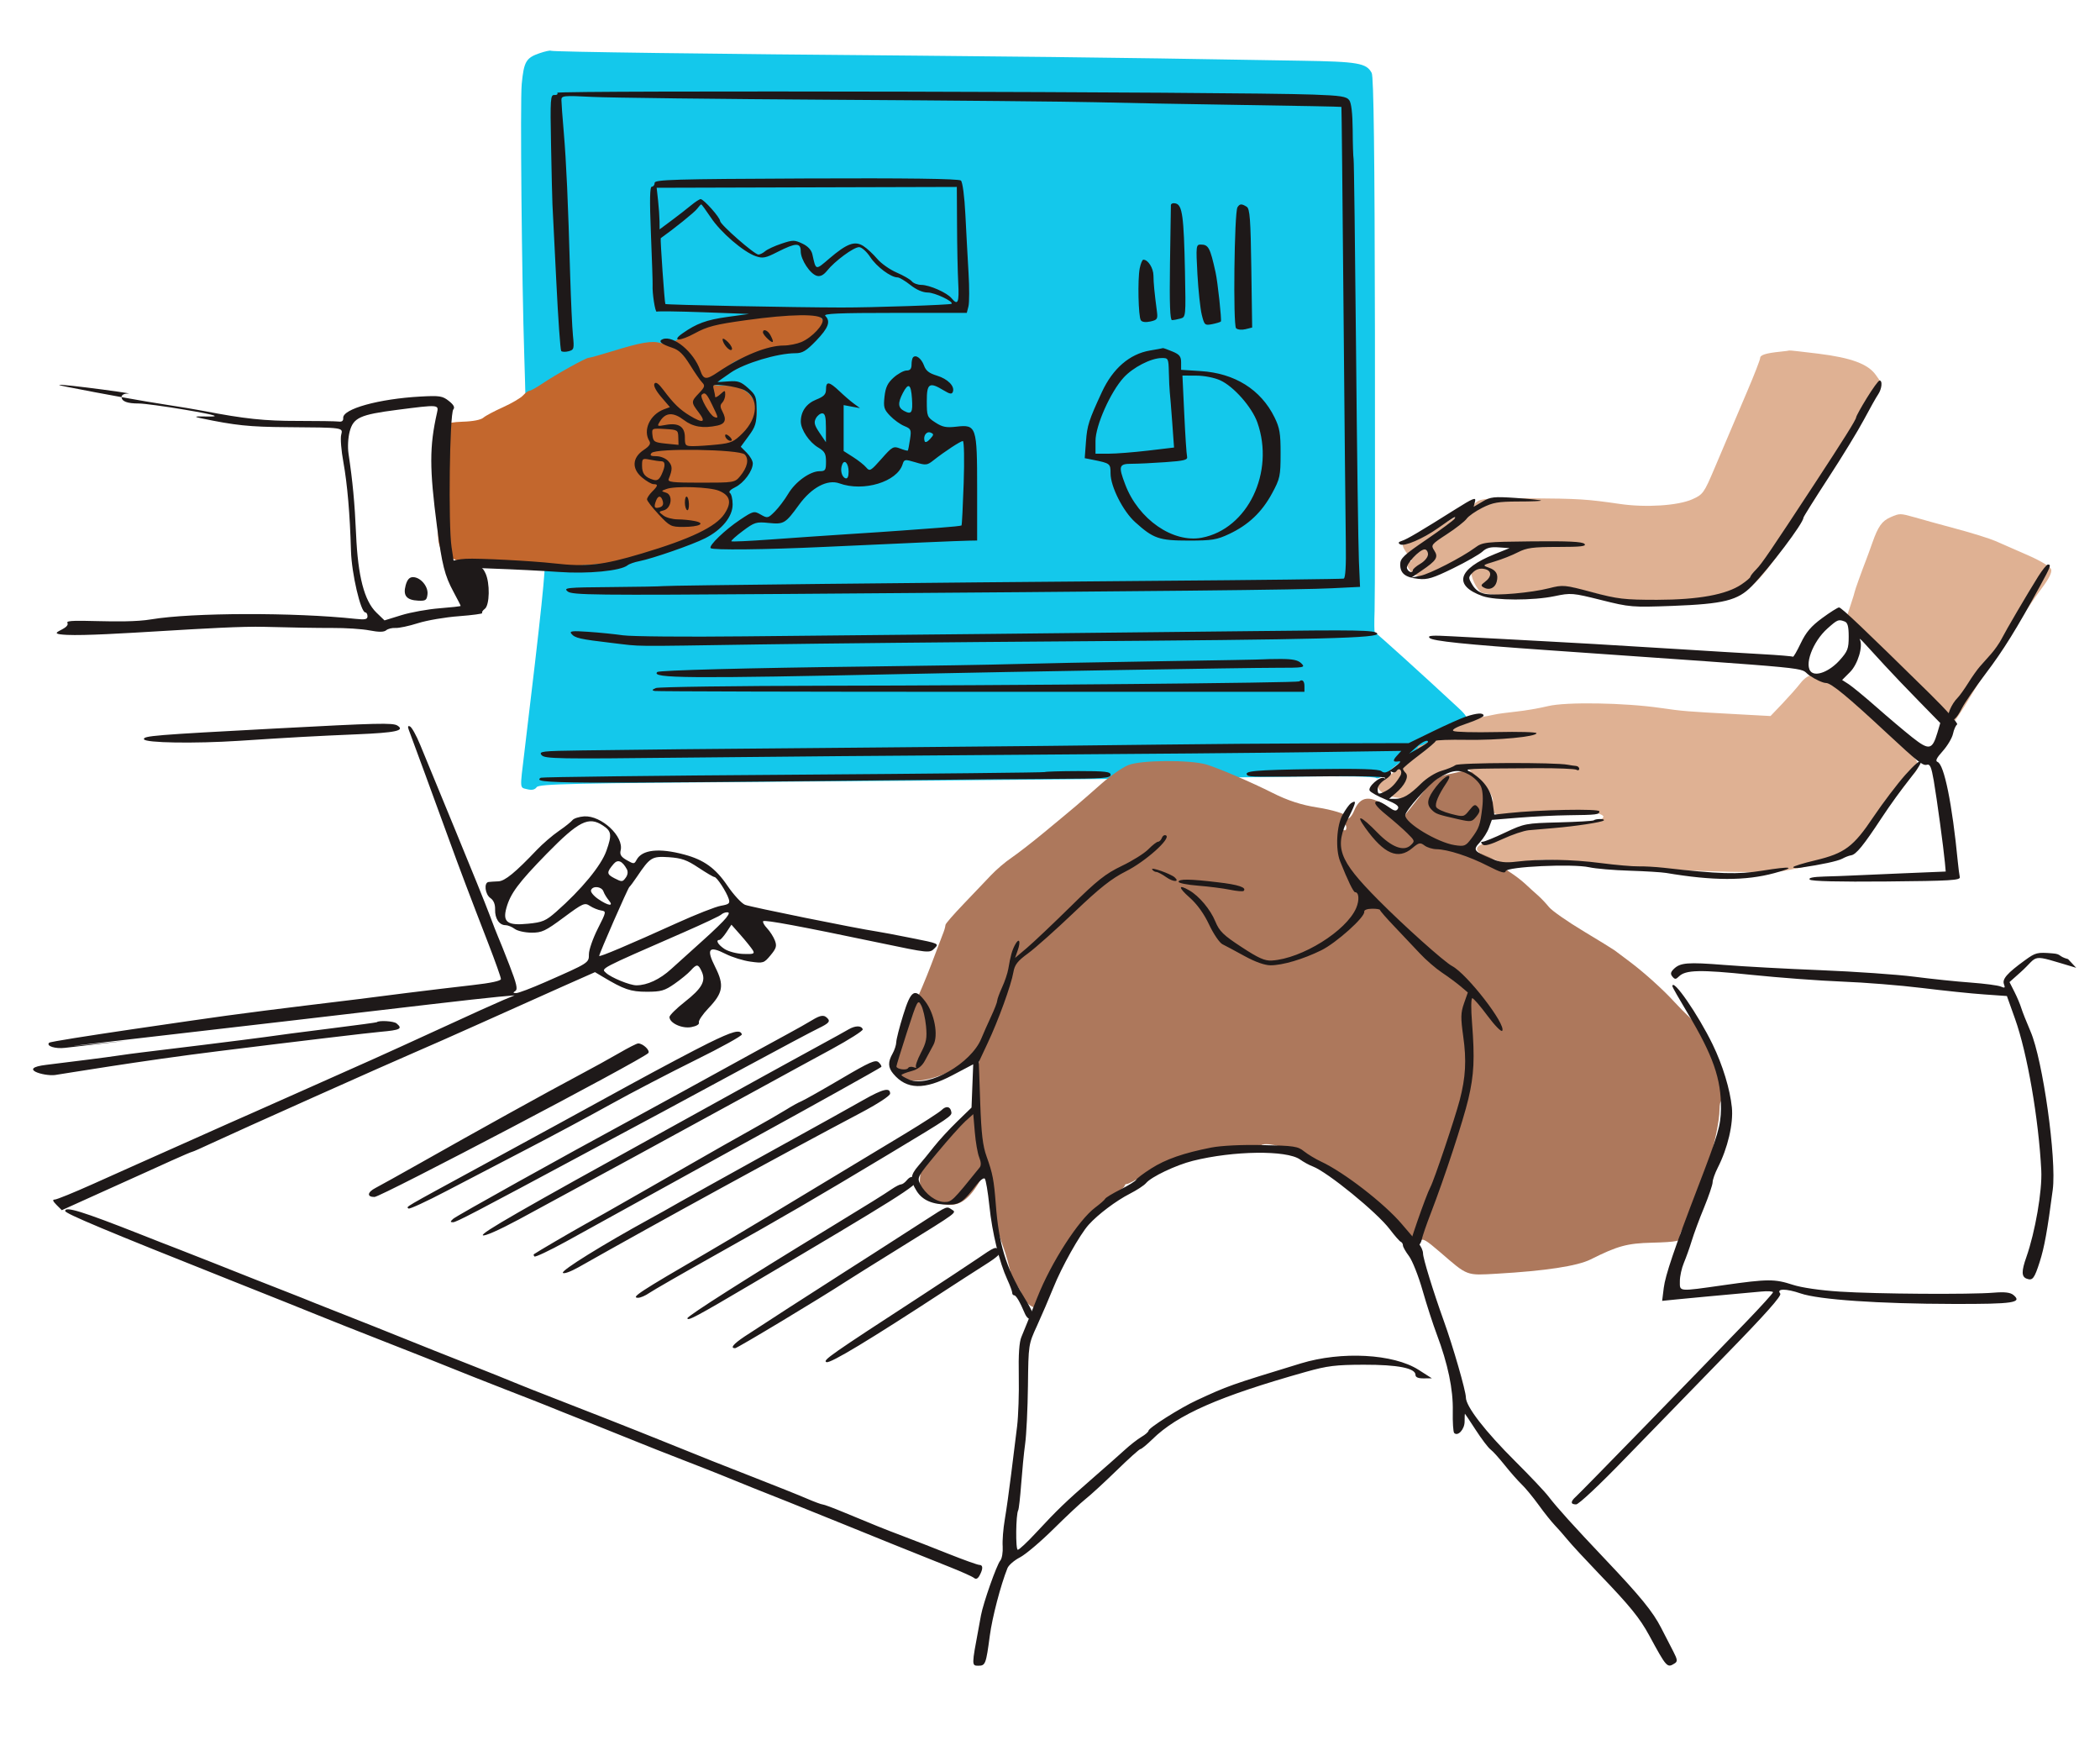
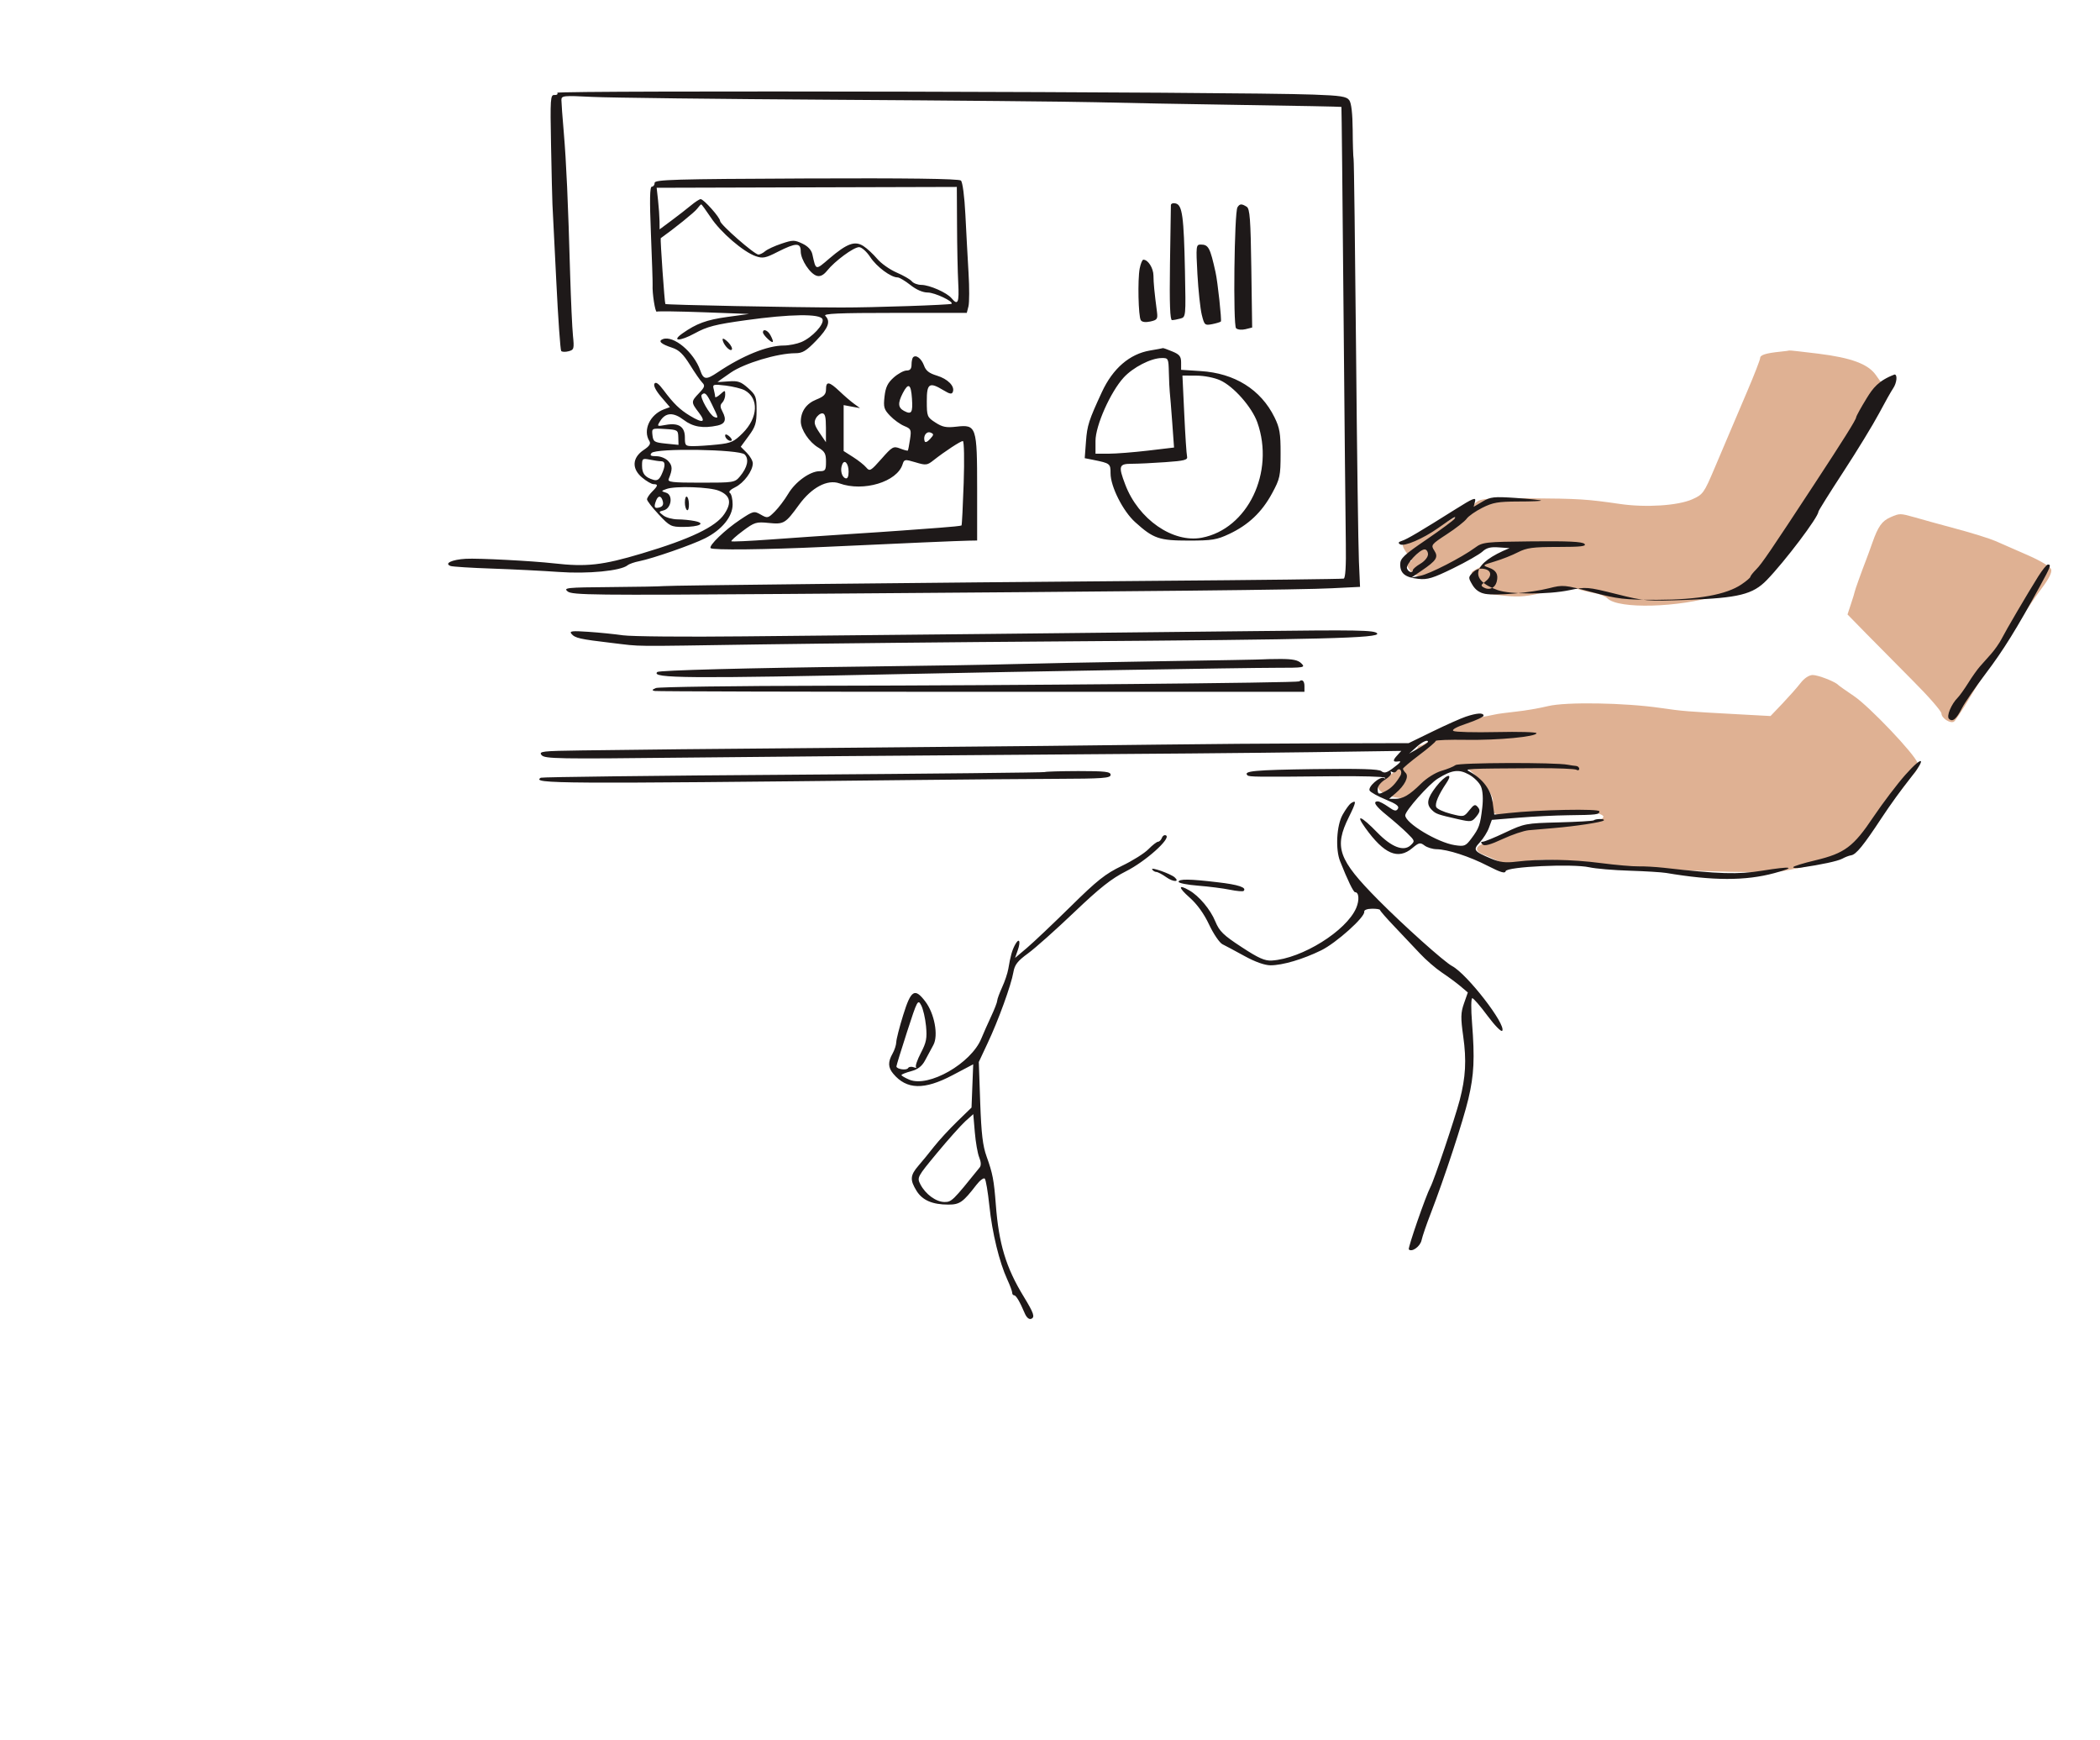
<svg xmlns="http://www.w3.org/2000/svg" version="1.1" id="Layer_1" x="0px" y="0px" viewBox="0 0 3000 2485.6" style="enable-background:new 0 0 3000 2485.6;" xml:space="preserve">
  <style type="text/css">
	.st0{fill-rule:evenodd;clip-rule:evenodd;fill:#14C8EB;}
	.st1{fill-rule:evenodd;clip-rule:evenodd;fill:#C3672D;}
	.st2{fill-rule:evenodd;clip-rule:evenodd;fill:#AD785C;}
	.st3{fill-rule:evenodd;clip-rule:evenodd;fill:#DFB193;}
	.st4{fill-rule:evenodd;clip-rule:evenodd;fill:#1E1919;}
</style>
-   <path class="st0" d="M770.8,76c-19.4,6.7-22.4,12-25.5,44.2c-2.3,24.5,0.1,279.7,3.7,389.3c0.7,22.8,1.5,48.3,1.6,56.7  c0.2,10.6,1.8,15.3,5.3,15.3c5.7,0,7.2,12.5,13.1,108c3.6,57.3,5.6,81.7,9.1,107.6c1.8,13.6-4.5,74.1-29,277.5  c-6.5,53.9-6.8,49.9,3.9,52.6c6.8,1.7,11,0.8,13.7-2.9c3.4-4.7,49.5-5.7,351.2-7.8c322.2-2.3,494.8-4,744.9-7.4  c57.2-0.8,100.7,0.1,103,2c2.7,2.2,10-2,21.6-12.3c9.6-8.6,28.5-20.9,41.8-27.3c13.4-6.5,24.3-12.8,24.3-14.1  c0-1.3,9.7-6.4,21.6-11.4c25.5-10.7,27.4-17.2,9.5-33.8c-56-52-115.8-106-120.6-109.1c-0.8-0.5-0.9-14.3-0.3-30.7  s0.8-194.2,0.5-395.1c-0.4-258.7-1.8-367.5-4.6-373c-7.4-14.2-19.3-16.3-102.2-17.6c-43.5-0.7-135-2.2-203.3-3.3  c-68.3-1.1-222.1-2.9-341.9-3.9c-295.5-2.4-522.7-5.4-525.2-7C786.1,71.7,778.7,73.3,770.8,76z" />
-   <path class="st1" d="M1101,447.9c-0.8,0.8-11.2,2.5-23.1,3.9c-11.9,1.3-25.6,3-30.6,3.6c-14.6,2-65.5,21-79.5,29.7  c-10.2,6.4-15.1,7.4-23.8,4.9c-12.9-3.7-27.9-1.1-69.5,11.7c-16.8,5.2-31.9,9.4-33.4,9.3c-3.8-0.2-47.3,24-66.2,36.8  c-8.3,5.6-16.5,10.2-18.3,10.2s-6.1,3.1-9.4,6.8c-3.4,3.7-16.2,11.2-28.4,16.7s-25,12.2-28.2,15c-3.6,3.2-15.1,5.4-29.6,5.8  c-13.5,0.4-23.4,2.2-23,4.3c0.4,2-1.1,6.8-3.2,10.8c-2.1,4-5,33.1-6.5,64.8c-4.6,100.1-4.8,98.4,11.2,110.5  c11.6,8.8,15.8,9.8,42.2,9.7c16.1,0,41.4,1.2,56.3,2.8c120.1,12.9,252-14.8,297.4-62.4c11.2-11.8,13.3-23,7-37.5  c-1.7-3.9,2.1-9.2,12.1-17.3c18.4-14.8,20.3-31.7,4.7-43.1l-9.8-7.1l14.3-14.7c17.2-17.7,21.4-33.4,13.6-50  c-7.2-15.2-21.2-22.3-44.1-22.3c-10,0-18.2-1.5-18.2-3.2c0-2.7,15.7-17.3,30.6-28.5c10.4-7.8,44.1-17.1,73.1-20.2  c20.4-2.1,50.2-17,53.8-26.9c1.2-3.2,3.5-6.7,5.1-7.8c1.6-1.1-0.3-5.6-4.4-9.9c-6.5-7-11.1-7.9-39-7.9  C1116.8,446.5,1101.8,447.1,1101,447.9z" />
-   <path class="st2" d="M1611.5,1092.9c-8.2,3.4-25.1,15.1-37.5,26c-36.8,32.4-33.9,29.9-82.6,70.2c-16.8,13.9-37.7,30.1-46.4,36  c-8.8,5.9-22,17.2-29.5,25.2c-7.5,7.9-25,26.3-39,40.9s-25.6,27.9-25.8,29.7c-0.6,4.4-1.5,7.5-4.8,15.8c-1.5,4-8.6,22.5-15.7,41.3  s-18.2,45.1-24.8,58.5c-6.5,13.4-11.6,25.6-11.3,27.1c0.3,1.5-0.3,5.1-1.4,8c-19.3,52.8-19.2,52.2-8.3,63.1  c6.8,6.8,12.6,8.8,25.3,8.8c19.7,0,56.1-14.1,74.3-28.7c7.2-5.8,13.9-9.7,14.9-8.7s0.5,7.7-1.1,14.9c-1.6,7.2-2.5,23.9-1.9,37.1  l1,24l-23.2,23c-12.8,12.6-29.8,31.9-37.9,42.8s-16.1,20.8-18,22c-1.8,1.2-3.5,8.2-3.7,15.4c-0.5,17.3,12.6,30.7,33.9,34.7  c20.7,3.8,34.1-4.3,50.3-30.6c6.7-10.8,13.3-19.7,14.6-19.8c2.9-0.1,6.2,21.1,8.3,52.1c1.7,25.6,3.9,37.2,10.6,55.1  c2.7,7.3,6.2,18.2,7.7,24.1s3.1,12,3.5,13.5s1,4.9,1.2,7.5c0.2,2.7,3.7,8.6,7.6,13.1c4,4.6,7.2,10.5,7.2,13.1  c0,6.2,13,19.2,19.2,19.2c4.3,0,15.4-21.4,27.9-53.8c5.1-13.2,40.6-68.4,52.7-82c4-4.5,9.1-8.1,11.3-8.1c2.2,0,4.1-1.2,4.2-2.7  c0-1.5,7.3-7.6,16.2-13.5c8.9-5.9,16.1-12,16.1-13.5s1.5-2.7,3.4-2.7c1.8,0,11.2-4.8,20.7-10.7c29.7-18.4,66.8-29.1,112.7-32.3  c40.9-2.9,53.7-5.5,58-11.9c3.6-5.3,36,1.3,42.2,8.6c3.2,3.7,7.3,6.7,9.1,6.7c5.4,0,47.6,20.7,53,26c2.7,2.7,13.1,10.4,23,17  c9.9,6.7,24.4,17.1,32.2,23.2c7.8,6.1,15.4,11.1,16.9,11.1c3.7,0,27.9,27.6,30,34.2c1,3,5.3,7.7,9.7,10.4c6.9,4.3,8.5,4.2,11.5-0.6  c3-4.7,7.5-2.2,28.5,15.9c39.6,34.2,36.7,33.1,80.8,30.6c69.4-4,114.9-10.9,134-20.4c38.6-19.3,52-23,87.4-23.9  c35.6-0.9,43.9-2.6,40.3-8.5c-1.1-1.8,2-9.3,6.9-16.8c19.5-29.8,49.3-129.4,49.6-165.7c0-6.4,1.3-11.7,2.8-11.7  c3.6,0-2.7-31.8-10.1-50.9c-2-5.2-2.7-10.5-1.5-11.7s-2.7-9.1-8.7-17.5s-12-18.7-13.3-22.8c-1.3-4.2-6.8-11.6-12.2-16.5  s-14.8-14.5-21-21.2c-16.2-17.8-43.8-42.7-64.4-58.1c-9.9-7.4-19.6-14.7-21.6-16.2s-22.2-14-45-27.7s-44.6-29-48.6-34  s-11-12.4-15.6-16.5c-4.6-4-12.9-11.5-18.4-16.7c-5.5-5.1-15.6-12.8-22.4-17c-6.8-4.2-15.4-11-19-15s-12.4-8.9-19.5-10.9  c-21.1-5.8-24.5-9.1-17.6-16.9c8.7-9.8,24.5-44.5,25.9-56.8c3.1-27.8-16.1-49.1-39.5-43.8c-5.7,1.3-14.5,3.2-19.4,4.3  c-12.4,2.7-22.8,10-32.8,23c-4.7,6.1-13.5,17.3-19.6,24.9l-11,13.9l-19.5-13.9c-26.7-19.1-41.1-18-50.1,3.9  c-4.2,10.2-10.9,15-10.9,7.8c0-3.1-20.6-9.4-41.4-12.6c-22.8-3.5-42.7-10-64.1-20.8c-29.4-14.9-76.3-35-94.3-40.5  C1700.3,1085,1629.4,1085.4,1611.5,1092.9z M1923.4,1182.1c0,3.1-1.6,4.6-3.6,3.4s-3.6-3.7-3.6-5.6s1.6-3.4,3.6-3.4  C1921.7,1176.5,1923.4,1179,1923.4,1182.1z" />
  <path class="st3" d="M2543.3,502.3c-20.8,2.1-28.8,4.7-28.8,9.1c0,2.3-8.3,23.7-18.5,47.6s-21.2,49.9-24.6,57.8  c-3.4,7.9-13.3,31.2-22,51.8c-15.1,35.7-16.6,37.7-31.8,44.5c-20.4,9.1-66.2,12.1-103.3,6.7c-47.6-6.9-58.3-7.6-129.6-8.1  c-59.7-0.4-69.7,0.4-75.6,5.6c-17.8,15.9-44.9,31.1-94,52.7c-13.9,6.1-14.1,7.8-3.8,22.4c6,8.4,6.5,10.6,2.2,8.9  c-7.8-3-4.6,9.1,4.6,17.4c13.2,12,45.1,3.6,68-17.8c21.4-20,29.3-23.3,55.4-23.2c23.1,0.1,29.4,4.1,16.4,10.2  c-15.6,7.3-52.4,26.5-54.8,28.6c-4.3,3.8,7.3,28.2,14.4,30.2c3.5,1,18.2,2.9,32.8,4.3c21.5,2,32.4,0.9,58.6-5.8  c26.3-6.8,34.3-7.6,43.8-4.3c6.4,2.2,17.6,5,25,6.2s15.8,4.7,18.7,7.6c15.6,15.5,101.9,13.2,157.5-4.3c9.3-2.9,19-5,21.6-4.7  c23.6,3.2,42.1-16.8,103.3-111.8c38.7-60.1,87.7-142.5,98.9-166.6l9.8-20.8l-7.8-11c-11.2-15.7-35-24.5-82.3-30.4  c-22.7-2.8-41.3-4.9-41.4-4.5C2555.9,500.8,2550.2,501.6,2543.3,502.3z M2700.6,738.8c-12.2,5.4-17.6,13.1-25.8,36.4  c-3.5,9.9-7.6,21.2-9.2,25.2c-5.4,13.8-16,43.2-16.1,45c-0.1,1-2.4,8.7-5.2,17l-5,15.2l26.6,27.2c14.7,15,44.9,45.5,67.1,67.8  c22.3,22.3,40.5,43.2,40.5,46.5c0,6.6,12.7,14.8,17.9,11.6c1.8-1.1,11.8-16.2,22.1-33.5s20.8-33.8,23.3-36.8s5.1-7,5.6-9  c0.6-2,3.1-6,5.7-9c2.5-3,15.5-22.6,28.9-43.6s31.3-47.4,39.8-58.6c10.2-13.5,14.8-22.7,13.4-27c-1.3-3.9-14.5-12-33.5-20.3  c-17.3-7.6-38-16.6-46.1-20.2c-8.1-3.5-33.2-11.4-55.8-17.4c-22.6-6.1-49.3-13.4-59.4-16.4C2714.3,733,2713.9,733,2700.6,738.8z   M2572.1,975.7c-4.9,6.4-16.6,19.5-25.9,29.3l-16.9,17.7l-47.8-2.6c-72.2-3.9-78-4.4-109-8.9c-51.2-7.5-135.4-8.9-160.9-2.7  c-12.4,3-33.1,6.6-46,7.9c-12.9,1.4-26.6,3.2-30.6,4.2c-4,0.9-15.1,3.1-24.7,4.8c-18.5,3.3-47,16.7-65.6,30.9  c-6.1,4.7-13,8.5-15.3,8.5s-4.2,1.4-4.2,3s-4.1,5.2-9.1,7.9c-5,2.7-9.9,8.2-11,12.3c-1,4.1-9.9,12.7-19.7,19.2  c-18.1,11.9-19.8,14.2-15.1,20.7c10,13.9,58.3,17.3,58.5,4c0-2.3,8.5-9.7,18.9-16.6c39.3-26.1,42.5-26.2,66.2-1.7  c15.5,16.1,23,31,16.5,33.1c-2,0.7-2.9,4.4-1.9,8.2c2.7,10.1,22.6,12.6,59.4,7.4c17.3-2.4,32.7-3.6,34.4-2.6c1.6,1,8.8,0.6,15.9-1  c15.9-3.6,54.2,2.4,52.3,8.2c-2.2,6.7-33.2,12.6-69.9,13.4c-34.8,0.7-58.6,5.7-73.7,15.4c-4.6,3-14.3,6.5-21.6,7.8  c-16.9,3.1-20.6,11.4-7.4,16.6c5.4,2.1,15,6.3,21.4,9.4c9.9,4.7,15.5,4.9,37.9,1.3c25.5-4.1,38.9-3.7,103.4,3.5  c76,8.4,244,14.5,268.1,9.6c5.9-1.2,19.3-3.9,29.6-5.9c10.4-2.1,25.1-7,32.8-10.9s14.9-6.3,16-5.2c3.5,3.5,16.8-2.5,25.8-11.5  c4.8-4.8,16-19.6,24.8-33c8.9-13.4,21.5-30.2,28.1-37.4c6.6-7.2,14.4-16.8,17.4-21.3s8.3-11.3,11.9-15c4.2-4.4,5.7-9.4,4.1-14.2  c-4-12.4-68.7-80.5-90.7-95.3c-11.4-7.7-21.5-14.8-22.5-15.9c-4.2-4.7-28.8-14.2-36.5-14.2C2584.3,964.2,2577.6,968.6,2572.1,975.7z  " />
-   <path class="st4" d="M173.7,566.9c0,6.4,7.9,9.4,24.6,9.4c7.3,0,36.9,4,65.9,8.9c99.3,16.8-11,5.1,22.6,12.1  c49.3,10.3,68.9,12.4,122.9,12.8c82,0.6,80.3,0.4,77.7,11c-1.3,5,0.1,22.4,3.1,38.7c5.7,31.6,9.4,74.2,10.9,126.9  c0.9,32.4,13.9,88,20.5,88c1.7,0,3.1,2.5,3.1,5.5c0,4.4-3.3,5.2-17.1,3.7c-87.1-9.4-233.8-9-291.7,0.7c-42.5,7.2-123.7-2.1-120,4.8  c5.3,9.9-36.4,15.7-0.3,17.4c50.4,2.3,219.9-13.3,281.9-11.5c34.4,1,78,1.7,96.8,1.6c18.8-0.1,42.8,1.4,53.3,3.5  c13.5,2.6,20.5,2.5,23.8-0.2c2.6-2.2,8.6-3.6,13.3-3.3c4.8,0.3,19.1-2.7,32-6.8s39.3-8.6,58.6-10c19.4-1.5,34.4-3.5,33.3-4.5  c-1-1,0.6-3.7,3.6-5.9c7.1-5.2,7.7-37.2,0.9-51.2c-4.5-9.3-6.6-10.2-24.6-10.4l-19.7-0.2l-4-26.4c-4.8-31.7-2.8-190.3,2.5-196.7  c2.5-3,0.6-6.6-6.5-12.2c-9-7.1-13.1-7.7-40.6-6.2c-59.5,3.3-111.2,17.7-110.2,30.6c0.3,4.1-1.8,5.8-6.7,5.1  c-4-0.5-30.2-0.9-58.4-0.9c-46.7,0.1-76.2-3-134.1-14.2c-10.9-2.1-35.2-6.2-54-9c-32.6-5-87.4-14.8-142.1-25.6  c-50.1-9.9,98.4,9.7,88.8,9.7C177.6,561.9,173.7,563.9,173.7,566.9z M624.3,589.5c-10.9,48.3-10.9,79.3,0,162.8  c7.1,54.1,11,69.8,23.5,92.9c5.7,10.5,10.3,19.6,10.3,20.2c0,0.6-13.6,2.1-30.2,3.4c-16.6,1.3-41.1,5.7-54.4,9.8l-24.2,7.5  l-11.6-11.2c-17.3-16.8-26.4-51.8-29-111.7c-2-45.2-4.8-75-10.8-115.2c-1.4-9.3-0.7-22.8,1.7-31.8c5.3-19.7,14.9-24,67.6-30.8  C626.8,577.7,627,577.8,624.3,589.5z M579.5,836c-4,14.7,1.2,21.1,17.9,21.9c10.7,0.5,12.3-0.6,13.3-9.1c1.3-11.2-10-24.5-20.8-24.5  C584.9,824.3,581.7,827.9,579.5,836z M2603.1,882.8c-15.8,11.6-23.1,20.2-30.6,35.9c-5.4,11.3-10.4,20-11.2,19.3s-20.8-2.4-44.6-3.7  c-23.7-1.3-79.6-4.7-124.2-7.5c-44.5-2.8-97.2-6-117-7.1s-48.1-2.7-63-3.5c-14.8-0.9-44-2.4-64.8-3.5s-54-2.9-73.8-3.9  c-28.4-1.6-35.1-1.1-31.6,2.4c4.4,4.4,50.6,9.2,168.4,17.4c403.5,28.3,356.3,23.8,374.2,36.1c8.6,5.9,19.3,10.8,23.7,10.8  c7.3,0,31.2,19.7,87.9,72.5c43,40,50.6,46,56.1,44.3c4.6-1.4,6.5,3.1,9.9,22.6c4.6,26.9,14,96.1,15.9,116.7l1.2,13.2l-64.9,2.7  c-35.7,1.5-69,2.9-73.9,3.2c-4.9,0.3-20.2,0.8-34,1.2c-16.9,0.5-23.8,1.9-21.4,4.4c2.4,2.4,41.4,3.3,109.6,2.7  c92-0.8,105.8-1.7,104.7-6.3c-0.7-3-1.9-12.7-2.8-21.6c-8-82.7-19.5-139.2-28.9-142.8c-3.6-1.4-1.7-5.5,7.3-15.5  c6.7-7.5,13.4-18.6,14.7-24.8c1.3-6.1,4-12.1,5.9-13.3c1.9-1.2-15.7-21-39.2-44.1c-93.9-92.3-126.1-123-129.5-123  C2625.5,867.5,2614.5,874.4,2603.1,882.8z M2635.3,887.7c4.2,1.6,5.7,7.2,5.7,21.6c0,17.2-1.5,21-13,33.8  c-13.7,15.2-32.3,23.1-40.1,17c-11.3-8.8,1.4-43.5,22.8-62.5C2625.1,884.8,2626.3,884.3,2635.3,887.7z M2692.4,950.3  c10,10.9,31.9,33.9,48.8,51.1l30.6,31.3l-4.2,14.2c-7.3,24.3-11.9,25.1-35.6,6.4c-11.5-9.1-34.6-28.6-51.4-43.4  c-16.8-14.8-34.7-29.5-39.8-32.8l-9.2-5.9l11.3-11.3c11.2-11.2,18.9-37,14-46.6c-1.2-2.4,2.2,0.6,7.5,6.5  C2669.8,925.6,2682.4,939.4,2692.4,950.3z M393.6,1040.5c-172.7,9.2-189.5,10.5-187.9,15.4c1.7,5.2,72.3,6.3,135.7,2.2  c76-5,107.5-6.7,168.4-9.3c55.5-2.3,69.3-5.3,57.9-12.5C561.2,1032.2,539.8,1032.7,393.6,1040.5z M584,1042.5  c3.5,9.1,38.7,105,56.6,154.3c16.1,44.4,30.6,82.6,57,150.8c9.9,25.6,18,48.4,18,50.7c0,2.7-14.7,5.8-40.5,8.7  c-22.3,2.5-64.8,7.6-94.5,11.3c-29.7,3.8-60.5,7.7-68.4,8.7c-7.9,1-41.9,5.1-75.6,9.2c-33.6,4-84.7,10.6-113.4,14.5  s-250,35.6-253,38.6c-4.7,4.7,8.7,9,22.7,7.3c7.9-1,43.5-5.1,79.2-9.1c35.6-4-111.6,11.4-52.2,4.5c201.2-23.2,420.7-48.7,494.8-57.5  c40.6-4.8,84.3-9.6,97.2-10.8l23.4-2.1l-16.2,6.7c-8.9,3.7-48.6,21.6-88.2,39.9c-39.6,18.2-84.1,38.5-99,45.1  c-14.8,6.6-56.9,25.3-93.6,41.7c-36.6,16.3-73.1,32.5-81,36c-7.9,3.4-44.4,19.6-81,36s-73.1,32.6-81,36.1s-36.4,16.2-63.2,28.3  c-26.8,12-51.1,21.9-53.9,21.9c-3.6,0-2.8,2.2,2.5,7.6l7.6,7.6l57.1-25.8c31.4-14.2,60.3-27.2,64.3-29s19.9-9,35.3-16  c15.5-7,28.9-12.7,29.8-12.7s13.3-5.5,27.6-12.2c35.5-16.6,257.1-115.7,290.5-129.9c14.8-6.3,57.8-25.3,95.4-42.2  c37.6-16.9,89.4-40.1,115-51.5l46.7-20.7l10.9,6.5c30.4,18.2,39.9,21.5,63.1,21.5c20.4,0,25.5-1.5,39.7-11.4  c8.9-6.2,19.3-14.7,23-18.9c8.7-9.7,10.8-9.5,15.8,1.5c6.2,13.5,0.3,24-24.3,43.3c-12,9.4-21.8,19.2-21.8,21.6  c0,8.6,17.9,16.9,31.2,14.4c7.5-1.4,11.8-4,10.8-6.6c-0.9-2.4,5.3-11.6,13.8-20.5c20.9-21.9,22.6-32.8,9.6-58.6  c-13.2-26.1-9.3-31.1,14.7-18.9c9.2,4.7,25.3,9.7,35.7,11.1c18.2,2.5,19.2,2.2,28.6-9.1c8.2-9.9,9.2-13.2,6.2-21.1  c-2-5.2-7-13.1-11.2-17.5s-6.6-9-5.5-10.1c2.2-2.2,53.1,7.2,166.1,30.9c70.7,14.8,71.6,14.9,78.5,8s6.5-7-32.7-14.8  c-21.8-4.4-44.2-8.6-49.7-9.4c-29-4.3-180.5-35-188.2-38.1c-4.9-2-16.3-14.3-25.2-27.4c-17-25-33.5-36.8-61.3-44.3  c-36.4-9.8-60.6-7.1-68.4,7.5c-3.3,6.2-4,6.2-14.1,0.4c-8.1-4.6-10.1-8-8.7-13.8c5-19.9-27.4-50.2-52.1-48.7  c-7.2,0.5-14.8,2.9-16.7,5.4c-2,2.5-10.9,9.6-19.8,15.7c-8.9,6.1-22.9,18.2-31.1,26.8c-30.7,32.3-45.6,44.5-54.9,44.9  c-5.2,0.2-11.4,0.6-13.9,0.9c-7.1,0.8-5.3,17.6,2.5,23c4.6,3.2,6.9,8.8,6.7,16.3c-0.4,12.9,5.9,22.4,14.9,22.4  c3.3,0,9.2,2.4,13.1,5.3c3.8,2.9,14.5,5.3,23.8,5.4c15,0.1,19.9-2.2,46.2-21.7c27.7-20.5,29.9-21.5,37.5-16.5  c4.4,2.9,11.6,5.8,15.9,6.5c7.7,1.2,7.6,1.7-4.8,26.2c-6.9,13.7-12.6,30-12.6,36.2c0,12.6,0.6,12.2-62.6,40  c-19.6,8.6-38.2,15.7-41.4,15.6c-4.5,0-4.7-0.7-1.1-3c3.7-2.4,1.9-10.2-8.4-36.8c-7.2-18.6-14.6-37.1-16.4-41  c-1.8-4-7.2-18-12.1-31.2c-4.9-13.2-26.8-67.4-48.8-120.6c-21.9-53.1-44.5-107.9-50.1-121.7c-5.6-13.8-12.3-25.7-14.8-26.6  C582.8,1036.1,582.2,1037.8,584,1042.5z M861.2,1179c12.5,8.2,13.2,13.2,5.1,36.1c-7.4,21.2-35.7,55.5-71.9,87.3  c-14.6,12.8-19.4,14.9-39.8,16.9c-29.6,3-36.8-2.1-31.2-22.4c5.7-20.7,17.2-36.1,57.7-77.6C826.8,1172.7,840.8,1165.6,861.2,1179z   M997.7,1239.2c11.1,7.3,21.3,13.4,22.9,13.4c3.5,0.1,17.1,21,20.4,31.1c2.1,6.6,0.6,7.9-11.2,10c-7.5,1.3-35.5,12.3-62.2,24.4  c-69.1,31.3-111.6,49.3-111.6,47.2c0-3.3,40.9-96.7,43.1-98.5c1.2-1,6.1-7.5,10.7-14.4c19-28.1,21.4-29.6,45.7-28.1  C973.7,1225.6,981.2,1228.2,997.7,1239.2z M895.5,1241.5c1.9,3.6,1.3,8.2-1.7,12.2c-4.4,6.1-5.5,6.1-16,0.7  c-11.4-5.9-11.5-8.4-0.9-20.8C882.7,1227,889.1,1229.7,895.5,1241.5z M862.1,1273.3c1.2,3.5,4.7,9.1,7.6,12.6  c7.8,9.1-0.7,8.1-15.1-1.8c-6.5-4.5-11.2-10.1-10.3-12.6C846.6,1264.7,859.5,1266,862.1,1273.3z M1037.3,1311  c-3.4,4.5-18.5,19.1-33.5,32.5s-35.2,31.6-44.9,40.5c-16.2,14.8-34.3,23.3-49.8,23.3c-9.3,0-36-10.9-43.4-17.8  c-7.1-6.6-11.2-4.5,110.8-57.8c27.7-12.1,51.9-23.5,53.8-25.4c1.9-1.8,5.6-3.3,8.3-3.3C1042.3,1303,1042,1304.9,1037.3,1311z   M1075.5,1357.3c2.9,5,1.1,5.7-13.6,5.2c-9.5-0.3-21.3-3.5-26.9-7.1c-9.4-6.2-13.1-12.9-7.2-12.9c1.5,0,5.9-4.9,9.9-10.9l7.2-10.9  l13.6,15.4C1066,1344.6,1073.6,1354.2,1075.5,1357.3z M2954.4,1369.9c-14.8-4.1-9.1-7.2-22-8.2c-22.1-1.8-24.3-1.3-39.6,9.8  c-25.4,18.4-32.8,26.9-30,34.2c2,5.3,1.3,5.9-4.4,3.4c-3.8-1.7-23.1-4.2-42.9-5.7c-19.8-1.4-56.2-5.2-81-8.4  c-24.7-3.2-84.7-7.3-133.2-9.3c-48.5-1.9-110.6-5.3-138.1-7.5c-52.7-4.2-63-3.3-72.3,6c-4.4,4.4-4.8,7-1.7,10.7  c3.4,4.1,4.9,4.1,9.2-0.2c9.5-9.5,30-10,103.2-2.4c40,4.1,98.6,8.5,130.3,9.7s82.8,5.3,113.7,9.1c30.9,3.8,70.8,8,88.8,9.2l32.6,2.3  l11.6,32.5c17.5,48.8,33.8,143.2,37.5,216.5c1.5,29.2-8.7,88-21.3,123.9c-7.1,20-7,27.9,0.2,30.7c8.7,3.3,11.1,0.3,18.9-24  c6.6-20.8,10.8-43.6,18.6-103c5.7-43.6-14.2-185.4-31.7-225.9c-5.8-13.5-11.8-28.6-13.3-33.6s-5.8-15.3-9.7-23l-7.1-14l15.6-13.9  c28.5-25.3,10.7-26.9,79.7-6.5L2954.4,1369.9z M2389.1,1408.7c0,1.1,9.7,18.1,21.5,37.8c36.7,61.1,48.4,94.6,47.9,137.2  c-0.3,24.1-3.8,36.1-33.5,113.4c-33,86.1-46,124.5-48.2,142.3l-2.3,18.6l20.8-2.1c18-1.8,54.7-5.2,120.6-11.2c9.4-0.9,17.1-0.4,17,1  s-17.2,20.3-38.2,42.1c-70.2,72.9-236.9,244.1-243.3,249.7c-8.1,7.2-8,11.2,0.2,11.2c3.7,0,33.8-28.2,70-65.7  c35-36.1,99.9-102.9,144.3-148.4c56.6-58,79.7-84,77.3-87c-6-7.3,8.2-7.4,29.2-0.2c25.9,8.9,111.3,14.8,218.6,15  c85.5,0.2,98.5-1.8,85.3-12.8c-4.4-3.6-12.3-4.6-28-3.3c-33.9,2.8-167.8,1.9-219.9-1.5c-28.3-1.8-54.9-5.7-67.4-9.8  c-25.7-8.4-35.6-8.4-98.1,0.5c-66.4,9.4-63.1,9.7-63.1-5.6c0-7,2.6-18.7,5.7-26.1s8.2-21.5,11.2-31.4s10.9-31.4,17.7-47.7  c6.7-16.4,12.2-32.6,12.2-36.1s3.3-12.8,7.3-20.7c14.3-28,22.5-63,20.2-86.2c-2.6-25.8-13.1-60.4-27.5-90  C2425.8,1448.9,2389.1,1395.8,2389.1,1408.7z M1159.6,1457.4c-6.2,3.8-21.6,12.5-34.2,19.3s-32.6,17.8-44.5,24.3  c-64.5,35.5-156,85.7-179.9,98.6c-96.4,52.1-249.3,137.2-253.6,141.2c-4.4,4-4.4,4.9-0.3,4.9c4.7,0,27.7-12,198.1-103.4  c36.6-19.6,81.1-43.5,99-53c17.8-9.5,72.1-38.8,120.5-65c48.5-26.2,95.8-51.4,105.2-55.9c13.2-6.4,16.1-9.3,13.1-13  C1177.6,1448.9,1172.9,1449.3,1159.6,1457.4z M538.2,1460c-0.4,0.4-28.2,4.2-61.9,8.4c-59.4,7.5-70,8.9-97.7,12.8  c-16.8,2.4-156.9,19.8-175.8,21.9c-7.9,0.9-24.9,3.2-37.8,5.1c-12.9,2-57.4,7.6-99,12.7c-41.6,5-3.2,16.6,12.7,14.5  c8.2-1.1,122-20.3,233.8-34.1c111.8-13.9,215.9-26.3,231.2-27.6c28.2-2.5,31.9-4.4,22.9-11.9C562.7,1458.3,541.2,1457.1,538.2,1460z   M1212.3,1470.2c-4.9,2.9-22.8,12.8-39.6,21.9c-16.8,9.2-39.5,21.6-50.4,27.6s-26.3,14.5-34.2,18.8c-7.9,4.4-24.1,13.3-36,19.9  s-57.2,31.7-100.8,55.7c-209.6,115.6-264.5,147.2-261.5,150.2c1.9,1.9,22.7-7.2,51.4-22.6c56.7-30.5,269.6-146.3,346.8-188.7  c29.7-16.3,74.6-40.8,99.8-54.4c25.2-13.7,45.3-26.5,44.7-28.4C1230.8,1464.6,1222,1464.6,1212.3,1470.2z M1012.1,1489.9  c-20.1,9.9-69.5,36.1-109.8,58.1c-103.1,56.5-101.7,55.7-215.4,117.6c-114.1,62.1-106.4,57.5-103.3,60.5c1.2,1.2,25.6-10,54.2-25  c28.6-15,80.9-42.2,116.2-60.5s88.5-46.8,118.2-63.3s84.3-44.9,121.3-63.2c37-18.2,66.8-34.8,66.3-36.7  C1057.6,1469.9,1047.3,1472.6,1012.1,1489.9z M884.8,1503.9c-12.9,7.5-39.6,22.2-59.4,32.7c-40.8,21.6-147.2,80.5-224.9,124.5  c-28.7,16.2-57.5,32.2-64,35.6c-11.9,6.1-12.7,13-1.5,12.9c9.2,0,380.1-194.9,391-205.4c3.5-3.4-7.2-13.8-14.2-13.9  C909.8,1490.2,897.7,1496.4,884.8,1503.9z M1201.5,1540.9c-26.7,15.7-52.2,30.1-56.5,31.9c-4.4,1.8-14.1,7.2-21.6,11.9  c-7.5,4.7-30.6,18.1-51.4,29.6c-20.8,11.6-58.7,33-84.3,47.8c-25.6,14.7-52,29.8-58.7,33.6s-23.8,13.5-38,21.7s-38.8,22.1-54.7,30.9  c-23.8,13.3-67.7,39-73.5,43c-0.8,0.6-0.5,2,0.7,3.3c1.2,1.2,21.3-8.3,44.7-21.1c39-21.4,207.4-114.3,233-128.5  c6.1-3.4,21.5-11.9,34.4-18.9c80.3-44,181.6-100.4,183.3-102.2c0.9-0.9-0.7-3.8-3.6-6.6C1250.8,1513.1,1243.1,1516.4,1201.5,1540.9z   M1233.9,1570.8c-31.6,17.8-39.6,22.3-151.1,83.9c-46.5,25.7-96.7,53.7-111.6,62.1c-14.8,8.5-34.3,19.4-43.2,24.2  c-67.3,36.9-126.1,73.4-123.9,76.9c1.2,2,10.9-1.5,22.5-8c112.9-63.9,290.8-161.2,401.8-219.8c25.4-13.4,43.2-25,43.2-28.1  C1271.7,1552.8,1261.6,1555.1,1233.9,1570.8z M1345.1,1585.5c-3,3-26.5,18.2-52.1,33.7c-182.7,110.4-242.8,146.5-282.3,169.5  c-97.4,56.6-110.1,64.9-99.1,64.9c3.4,0,10.5-3.1,15.8-6.8c5.3-3.7,50-29.4,99.5-57.1c90.1-50.4,138.7-78.7,242.9-141.3  c88.7-53.3,90.4-54.5,89.2-60.4C1357.6,1580.1,1351.6,1579.1,1345.1,1585.5z M1730.5,1639c-39.6,7.8-65.1,16.6-86.1,30  c-11,7-20.6,14.3-21.3,16c-0.7,1.8-10.7,8-22.2,13.8s-21.5,11.8-22.1,13.4c-0.7,1.6-7.1,7.2-14.2,12.5  c-23.9,17.9-63.1,78.6-82.8,128.6c-9.9,24.9-20,50.1-22.6,56.1c-3.2,7.4-4.4,24.9-3.8,55.8c0.5,24.7-0.6,57.1-2.4,72  c-1.8,14.8-5.7,45.6-8.5,68.4s-6.9,51.9-9.1,64.7c-2.2,12.9-3.6,30.1-3,38.4c0.5,8.3-1,17.4-3.4,20.2c-5.2,6.2-24.3,60.4-27.6,78.2  c-1.3,6.9-2.8,15-3.3,18c-10.1,53.7-10.1,54-0.5,54c10.2,0,11-2.3,16.4-42.8c3.5-26.4,15.5-72.2,25.2-96.5  c1.8-4.4,9.8-11.3,17.8-15.4c8-4.1,29.6-22.4,48-40.6c18.4-18.2,39-37.5,45.8-42.8s26.6-23.5,44.1-40.5c17.4-17,32.9-30.9,34.4-30.9  s9.1-6.3,16.9-13.9c36-35.4,95.6-61.5,219.3-96.3c30.9-8.7,42.6-10.1,82.8-10.2c48.6-0.1,73.8,4.9,73.8,14.5c0,3.4,3.9,5.1,11.7,5  l11.7-0.1l-19.1-12.2c-35.8-22.8-110-26.8-168-9.1c-102.1,31.2-103.7,31.8-148.9,52.7c-23.4,10.8-68.8,39.5-68.8,43.5  c0,1.6-4.6,5.6-10.1,8.8c-5.6,3.3-16.5,11.8-24.3,19c-7.8,7.1-28.5,25.4-46.1,40.7c-37.3,32.4-50.1,44.7-80.4,77.4  c-12.3,13.3-23.9,24.1-25.8,24.1c-3.4,0-2.8-50.6,0.6-56.5c0.9-1.6,2.8-18.3,4.2-37.1c1.4-18.8,3.9-44.8,5.7-57.8  c1.8-13,3.6-50.2,4-82.8c0.7-59.1,0.7-59.1,13.1-86.1c6.8-14.9,17.2-39.2,23.2-54c11.8-29.5,37.7-75.8,50.5-90  c13.3-14.8,39.3-34.3,58.7-44.2c10-5.1,20.4-11.9,23.2-15.2c7.4-9,42.8-25.8,66.8-31.8c57.8-14.5,133.9-15.5,153.1-2  c5.2,3.7,13.4,8.2,18.3,10c21.1,8,91.7,65.6,109.9,89.6c7.1,9.3,14.2,17.5,15.9,18.1c1.7,0.7,3,2.9,3,5.1c0,2.1,3.9,9,8.6,15.2  s13.5,28.2,19.4,48.9c5.9,20.7,15.1,49,20.3,62.8c15.9,42.2,23.6,78.9,22.9,109.9c-0.3,15.7,0.6,29.7,2,31.1  c5.3,5.3,14.9-5.2,14.9-16.4c0-6.2,0.2-11.2,0.4-11.2s7.2,10.5,15.5,23.3s17.8,25.4,21.2,27.9s12.5,12.7,20.4,22.6  c7.9,9.9,18.6,22,23.8,27c5.3,5,16.2,18.2,24.4,29.5c8.1,11.3,18.5,24.2,22.9,28.8c4.5,4.6,12.7,14,18.4,20.9  c5.6,6.9,26,28.9,45.2,48.9c44,45.7,58,63,71.5,87.8c25.1,46.2,25.6,46.8,36.5,39.9c4.2-2.7,3.9-5.4-2.1-17  c-3.9-7.6-11.7-22.8-17.3-33.6c-11.8-23.1-29.7-45-79.3-97.3c-45.5-48-69.4-74.4-81.5-90.2c-5.2-6.9-26.5-29.4-47.3-50.1  c-43.7-43.5-70.9-78.7-70.9-91.7c0-9-18.3-72.6-31.7-109.7c-15-41.7-29.5-88.9-29.5-95.8c0-4-2.8-10.3-6.3-14.2  c-3.5-3.8-14.2-16.3-23.9-27.7c-24.9-29.4-82.8-74.2-115.6-89.4c-7.9-3.7-18.8-10.3-24.2-14.6c-8.9-7.2-14.5-8-59.4-8.9  C1773.8,1634.8,1744.5,1636.3,1730.5,1639z M1295,1686.2c-2.5,3-6,5.4-7.8,5.4s-7.7,3-13,6.6c-13.3,9-29.7,19.2-90.7,56.4  c-114.7,69.8-201.5,125-201.5,128.2c0,4.5,12.1-1.9,93.6-50c203.4-120,237.9-141.7,233.6-146.9  C1303.8,1679.4,1300.6,1679.5,1295,1686.2z M1322,1742.6c-72.4,46.6-88.1,56.7-114.4,73.4c-43.8,27.9-125,80.3-143.8,92.8  c-16.4,11-21.1,16.8-13.6,16.8c3.1,0,122.4-71.8,158.4-95.3c6.9-4.5,43.4-27.3,81-50.6c79.2-49.1,77.3-47.6,70.1-52.1  C1352.3,1722.7,1353.8,1722.1,1322,1742.6z M93.1,1729.6c0,3.7,57.5,27.8,237.5,99.4c54.4,21.6,110.3,44,124.2,49.7  c13.9,5.7,56.8,22.7,95.4,37.8c38.6,15.1,81.5,32.1,95.4,37.8c13.9,5.7,48.7,19.4,77.4,30.6c28.7,11.1,56.2,21.9,61.2,24  c4.9,2.1,29.2,11.8,54,21.6c24.7,9.8,56.3,22.5,70.2,28.2s44.6,17.8,68.4,27c23.7,9.2,47.2,18.4,52.2,20.5  c14.8,6.2,79.8,32.3,97.2,39c8.9,3.5,42.9,17.2,75.6,30.5s67.1,27.3,76.5,31s24.8,9.9,34.2,13.7c9.4,3.8,30,12.1,45.9,18.4  c15.8,6.3,30.7,13,33,14.9c2.9,2.4,5.5,1.2,8.1-3.7c5.1-9.5,4.9-14.9-0.5-14.9c-2.4,0-22.2-7.1-44.1-15.8  c-21.8-8.7-51-20.1-64.9-25.3c-26.5-10-40.4-15.6-84.6-34c-14.8-6.2-28.4-11.2-30.1-11.2s-12.3-3.9-23.4-8.7s-43.7-17.8-72.4-29  c-49.6-19.3-70.6-27.7-130.5-51.9c-39-15.8-122.3-48.6-161-63.5c-18.8-7.2-43.1-16.9-54-21.4c-10.9-4.6-35.2-14.3-54-21.7  c-18.8-7.4-45.5-18-59.4-23.5c-59.3-23.9-119.9-48-134.9-53.8c-8.9-3.4-24.3-9.5-34.2-13.5c-9.9-4.1-29.3-11.8-43.2-17.2  c-26.3-10.2-56.8-22.3-102.6-40.5c-14.8-5.9-37.5-14.8-50.4-19.8c-12.9-4.9-38-14.7-55.8-21.8C117.5,1730.2,93.1,1722.7,93.1,1729.6  z M1394,1799.3c-13.9,9.4-47.9,31.8-75.6,49.9c-133.3,86.7-143.8,94-137.7,96.3c5.5,2.1,60.6-31.1,170.9-103.2  c16.3-10.6,40.9-26.5,54.8-35.3c19.6-12.4,24.3-17,21.3-20.7C1422.3,1779.9,1422.6,1779.8,1394,1799.3z" />
-   <path class="st4" d="M796.1,132.5c1.2,2-0.5,3.4-4,3.2c-5.8-0.5-6.2,4.8-4.9,71.5c0.7,39.6,1.7,77.6,2,84.6  c0.4,6.9,2.8,56.3,5.5,109.8c2.6,53.4,5.8,98.3,7,99.7c1.2,1.4,6,1.6,10.5,0.4c7.8-2,8.2-3.5,6.3-22.4c-1.1-11.1-2.9-50.2-4-86.8  c-3-105.7-5.5-160.8-9.1-203.3c-1.9-21.8-3.4-42.6-3.4-46.3c0-6.3,2.6-6.6,44.1-4.5c24.2,1.2,180.9,3.1,348.2,4.1  c167.2,1,334,2.6,370.7,3.5c36.6,1,130.5,2.7,208.7,3.9s142.4,2.4,142.6,2.8c0.3,0.3,1.6,130.1,3,288.5c1.4,158.3,2.9,309.5,3.3,336  c0.5,30.8-0.6,48.5-3,49.2c-2.1,0.6-123.6,2.1-270,3.2c-337.5,2.7-692.4,6.5-701.8,7.5c-4,0.5-38,1.1-75.6,1.4  c-63,0.5-67.8,1-61.2,6.3c6.5,5.1,37.5,5.5,314.9,3.5c527.5-3.8,734.5-5.9,776.5-8.1l40.5-2l-1.6-36.5  c-0.9-20.1-2.8-156.4-4.1-302.8c-1.4-146.5-2.9-268.7-3.5-271.7s-1.2-21.7-1.3-41.6c-0.2-23.5-1.9-38.4-4.9-42.5  c-3.9-5.3-12.1-6.6-51.3-8C1767.3,131,793.9,128.9,796.1,132.5z M1152,254.9c-189.4,0.8-216.8,1.6-216.8,6.3c0,3-1.8,5.4-4,5.4  c-2.9,0-3.3,18.4-1.3,67.5c1.5,37.1,2.6,69.9,2.4,72.9c-0.7,11.5,3.7,39.5,5.9,38.1c1.3-0.8,31.5-0.4,67.1,0.9l64.8,2.4l-31.2,4.3  c-29.6,4.1-44,9.4-64,23.5c-16.4,11.6-3.6,11.5,17.6-0.1c17.7-9.7,29.2-12.7,72.5-18.7c64.3-9,107-9.5,110-1.5  c2.8,7.2-14.7,26-30.1,32.6c-6.4,2.7-17.8,5-25.4,5c-23.2,0-58.9,14.5-94.3,38.3c-16.5,11.1-20.2,10.7-24.9-2.9  c-9.1-26-38.3-50.4-53.5-44.5c-7.2,2.8-2.4,7.1,13.6,12.3c9.5,3.1,15.7,9.1,25.2,24.3c6.9,11.2,14.8,22.6,17.6,25.4  c4.2,4.3,3.6,6.5-4.5,15c-11.7,12.2-11.7,13.1-0.3,28c10.7,14,5.9,15.7-12.8,4.4c-14.5-8.8-23.3-17.3-37.7-36.6  c-7.1-9.5-11.1-12.3-13-9.2c-1.7,2.7,2.1,10.1,9.7,19l12.4,14.5l-8.2,3c-20.4,7.5-30.8,30-21.1,45.5c2.3,3.7,0.1,7.2-8.2,12.7  c-16.4,11-17.3,26.7-2.3,39.3c6.2,5.2,13.6,9.5,16.4,9.5c6.9,0,6.5,2.3-2.1,10.8c-4,4-7.2,8.9-7.2,10.9c0,2.1,7.5,11.8,16.7,21.6  c15.8,16.9,17.6,17.8,35.1,17.8c23-0.1,32.9-5.1,16.4-8.4c-6.3-1.3-17.4-2.4-24.6-2.4c-7.2-0.1-16.3-2.5-20.2-5.5  c-7.1-5.4-7.1-5.4,0.5-7.4c11-2.9,13.6-22,3.3-25.2c-7.3-2.3-7.3-2.4,0.6-5.3c12.4-4.6,62.1-2.9,75.1,2.6  c16.1,6.7,18.5,16.8,7.6,33.1c-12.1,18.3-48.7,35.8-117.8,56.4c-56.5,16.9-79.1,19.4-126,14.1c-31.1-3.5-107.9-7.5-125.6-6.5  c-19.7,1.1-31.5,6.7-21.7,10.3c2.8,1,29.4,2.7,59.1,3.7c29.7,1,72.6,3.2,95.4,4.8c41.5,3,88.4-1.5,98.3-9.5  c2.3-1.9,9.9-4.6,16.9-5.9c19.1-3.8,75.3-23.3,93.9-32.7c24.1-12.2,39.3-30.9,39.3-48.3c0-7.7-1.8-15.2-4-16.5  c-2.3-1.4,0.8-4.8,7.7-8.1c12.3-6,25.1-23.3,25.1-34.1c0-3.6-3.9-10.3-8.6-15.1l-8.6-8.6l11.3-15.4c9.7-13.1,11.3-18.5,11.3-36.5  c0-19.4-1-22-12.1-31.9c-10.3-9.2-14.5-10.6-27.9-9.6c-8.7,0.7-15.8,1.1-15.8,0.9c0-0.2,8.5-6.2,18.9-13.4  c19.5-13.4,66.9-27.7,92.4-27.7c10.1,0,15.5-3.3,29.7-18c17.5-18.2,20.9-27.4,13-35.3c-3.4-3.3,18.6-4.3,98.9-4.3h103.2l2.4-9.4  c1.3-5.2,1.4-26.6,0.1-47.7c-1.2-21-3.3-58.5-4.5-83.3c-1.3-26.1-4-46.5-6.4-48.6C1370.2,255.2,1292.8,254.3,1152,254.9z   M1367.2,321.7c0.1,30,0.9,67.1,1.7,82.4c1.5,28.2-0.5,32.8-9.5,21.9c-6.6-8-31.5-19-43.2-19.1c-5.2,0-11.3-2.3-13.6-5.1  c-2.3-2.8-12.1-8.4-21.8-12.6c-9.7-4.2-22.2-13-27.8-19.7c-5.6-6.6-14.4-14.8-19.6-18.1c-12.2-7.8-23.4-3.7-48.6,17.8  c-20.1,17.2-19.1,17.4-24.3-6.1c-1.4-6.1-6.4-11.5-14.3-15.2c-11.2-5.3-13.6-5.3-29.7,0.1c-9.7,3.2-20.1,8-23.3,10.7  c-3.1,2.7-7.5,4.9-9.7,4.9c-5.7,0-54.8-43-54.8-48c0-4.9-23.4-31.2-27.8-31.2c-1.6,0-7.8,4-13.7,8.9s-18.4,14.6-27.8,21.6  l-17.1,12.7l-0.1-11.7c-0.1-6.4-1-19.8-2.1-29.7l-2-18l214.4-0.6l214.4-0.6L1367.2,321.7z M1672.7,293c-0.1,2.3-0.7,40.2-1.3,84.2  c-0.8,56.9,0.1,80.1,2.9,80c2.2,0,7.6-1,11.9-2.2c7.9-2.1,7.9-2.6,6.6-67.4c-1.6-78.5-3.8-94.6-13.1-97  C1676,289.6,1672.8,290.7,1672.7,293z M1015.5,310.7c14,21.2,46.5,49.1,64.1,55.2c10,3.5,14.1,2.7,31.6-6.3  c25.9-13.1,32.7-13.2,32.7-0.6c0,12,13.6,32.5,23.2,35c4.8,1.3,9.5-1.2,14.5-7.4c10.8-13.6,37.9-33.6,45.6-33.6  c3.7,0,10.8,6.2,16.1,14.3c9.2,13.9,29.4,28.9,38.9,28.9c2.6,0,10.8,4.9,18.3,10.8c8.5,6.8,17.8,10.8,24.8,10.8  c10.1,0,37.3,12.9,34.1,16.1c-1.6,1.6-112.4,5.4-157.8,5.3c-67.9-0.1-249.9-3.7-251.1-5c-1.1-1.1-7.5-93.3-6.6-94  c19.3-13.7,48.4-37.1,51.9-41.9c2.6-3.5,5.3-6.4,5.9-6.4C1002.3,291.7,1008.5,300.3,1015.5,310.7z M1767.8,296.1  c-4.5,7.3-6.4,168.3-2,172.7c2.1,2.1,8.1,2.7,13.4,1.4l9.6-2.4l-1.2-84.5c-1-70.3-2.1-85.1-6.6-88  C1773.7,290.7,1771,290.9,1767.8,296.1z M1710.6,391.6c1.3,23.2,4.1,49.3,6.2,57.9c3.7,14.9,4.4,15.5,14.8,13.5  c6-1.2,11.6-2.9,12.5-3.8c1.4-1.4-4.5-56.5-7.6-70.3c-7.8-35.3-10.1-39.6-21.2-39.6C1708.7,349.3,1708.4,351.2,1710.6,391.6z   M1628.1,383.6c-3,16.1-1.9,68.1,1.6,73.7c1.7,2.7,6.6,3.4,13.6,1.9c9.9-2.2,10.8-3.6,9.5-13.9c-3.7-28.3-4.9-41-5-51.7  s-7.7-22.7-14.4-22.7C1631.8,370.9,1629.5,376.6,1628.1,383.6z M1089.9,474.7c0,1.7,3.2,6,7.2,9.6c7.9,7.2,9.2,5.1,3.5-5.6  C1096.8,471.6,1089.9,469.1,1089.9,474.7z M1032.3,484.6c0,6.3,10,17.8,13,14.9c1.5-1.5-0.8-6.3-5.1-10.7  C1035.9,484.4,1032.3,482.5,1032.3,484.6z M1643,500.6c-29.2,4.9-53.2,25.6-68.8,59.2c-18.8,40.6-21.1,47.8-22.8,70.7l-1.8,23.9  l12.1,2.4c24.2,4.9,24.8,5.3,24.8,19.3c0,18.8,17.8,54.1,35.2,69.7c26,23.5,34.3,26.3,76.4,26.3c33.3,0,40.2-1.1,58-9.5  c27.4-12.9,46.5-31,61.1-57.9c11.4-21.1,12.2-24.8,12.2-56.8c0.1-29-1.3-36.9-8.7-51.9c-19.5-39.6-56.8-63-105.5-66l-27.9-1.8v-10.5  c0-8.6-2.3-11.5-12.5-15.7c-6.9-2.9-12.9-5-13.5-4.8C1660.8,497.5,1652.5,499,1643,500.6z M1304.4,510.3c-1.2,1.2-2.2,5.9-2.2,10.5  c0,6-2.1,8.4-7.1,8.4c-3.9,0-12.2,4.5-18.4,10c-8.7,7.8-11.6,13.9-13.1,27.2c-1.7,15.2-0.8,18.4,8,27.5c5.4,5.7,14.6,12.3,20.3,14.6  c9.7,4,10.2,5.3,8.1,19.1c-1.2,8.2-2.6,15.3-3.1,15.9c-0.4,0.6-5.4-0.7-11-2.9c-9.6-3.7-11.2-2.8-26.7,14.8  c-15.3,17.3-16.8,18.2-21.7,12.3c-2.9-3.5-11.4-10.2-18.8-14.9l-13.5-8.6v-32.8v-32.8l11.7,2.2l11.7,2.1l-8.5-6.2  c-4.7-3.4-14-11.4-20.8-17.9c-14.8-14-19.3-14.7-19.3-2.7c0,7.1-2.9,10.2-13.9,14.6c-14.2,5.7-22.1,16.9-22.1,31.4  c0,11.5,12.1,29.6,24.9,37.1c9.3,5.5,11.1,8.8,11.1,20.2c0,12.2-1,13.6-9.1,13.6c-13.7,0-34.8,15.2-44.9,32.3  c-5,8.4-13.6,19.8-19.1,25.3c-9.7,9.7-10.5,9.9-20.1,4.4s-10.6-5.3-29.5,7.3c-21.5,14.3-45.4,37.3-42.1,40.6c3,3,76.8,2.2,163.4-1.8  c109.1-5.1,192.2-8.7,205.6-8.9l11.7-0.2v-73.9c0-89-1-92-29.6-88.7c-14.5,1.7-20,0.6-30-5.9c-11.8-7.6-12.3-8.8-12.3-30.5  c-0.1-25.5,3.6-27.9,24-15.5c8.9,5.4,11.8,5.9,13.2,2.2c3.1-8-7.2-18.5-22.8-23.2c-11.2-3.4-15.8-7-18.5-14.7  C1316.2,512,1308.6,506.1,1304.4,510.3z M1669.8,531.9c0.3,11.4,0.8,23.9,1.3,27.9s2,23.4,3.5,43.3l2.6,36.1l-37.2,4.4  c-20.5,2.4-45.7,4.4-56.1,4.4H1565v-18.2c0-21.9,21.4-70,40.3-90.6c13.3-14.5,38.9-27.7,54.1-27.8  C1669,511.2,1669.3,511.8,1669.8,531.9z M1743.2,543.2c19.2,8.7,45.2,38.2,53,60.1c25.2,71.2-13.8,152.2-79.3,164.7  c-41.3,7.9-90.6-26.3-109.4-75.9c-10.1-26.5-9.1-29.7,9.2-29.7c8.6,0,30.2-1,48.1-2.3c27.4-1.9,32.2-3.2,31-8.1  c-0.8-3.2-2.6-30.5-4-60.7l-2.6-54.9l19.8,0.1C1720.2,536.5,1734.9,539.4,1743.2,543.2z M2667,568.3c-8.4,13.6-15.3,26.1-15.4,27.9  c-0.1,3.2-18.6,32.7-59.3,94.7c-62.7,95.6-75.5,114.4-83.3,122.2c-4.7,4.7-8.5,9.6-8.5,10.8s-5.7,6.1-12.7,10.8  c-21.5,14.6-61.6,21.9-120.5,22c-46.8,0-56.4-1.1-92.9-10.9c-39.3-10.5-41.5-10.7-61.2-5.7c-25.9,6.6-75.7,11-91.4,8.1  c-8.2-1.5-14.1-5.7-18.4-12.9c-6-10.2-6-10.9,0.6-17.6c4.6-4.6,10-6.3,16.4-5.1c10.9,2.1,11.3,10.8,0.8,18.6c-5.9,4.4-6,5.4-1.2,8.1  c7.6,4.2,15.8,0.5,18.1-8.3c2.8-10.6-0.6-16.6-11.4-20.3c-9.2-3.2-8.9-3.5,8.7-8.8c10.1-3,25-8.9,33.1-13.1  c12.6-6.4,21.2-7.6,57.1-7.6c33,0,41.3-1,37.9-4.4c-3.2-3.2-23.7-4.1-74.7-3.6c-67.7,0.7-70.8,1.1-81.8,9.2  c-18.9,13.9-64.6,37.4-78,40l-12.6,2.5l14.4-9.8c21.5-14.6,24.4-19.3,18.1-28.9c-5-7.7-4.3-8.6,18.2-23.3  c12.9-8.4,25.5-18.3,28.1-22s12.6-10.7,22.3-15.6c15.1-7.6,22.6-8.9,51.5-9c18.6,0,33.2-0.6,32.4-1.4c-0.8-0.7-17.1-2.4-36.1-3.7  c-31.2-2.1-35.9-1.6-47.4,5.2l-12.7,7.5l2-7.7c1.7-6.5-2.6-4.8-28.2,11.3c-49.9,31.4-68.8,42.6-76.3,45c-5.1,1.6-5.8,3-2.5,5  c5.7,3.5,32.6-8,54-23.1c22.8-16.1,26.8-18.4,23.8-13.5c-1.4,2.2-19.5,15.6-40.1,29.7c-32.6,22.2-37.6,26.9-37.6,35.6  c0,12.9,7.2,18.6,26.1,20.6c12.8,1.4,20.9-1.1,49.5-15.1c18.8-9.2,37.6-19.9,41.9-23.9c5.7-5.3,11.6-6.9,23.2-6l15.5,1.1l-21.4,8.6  c-52.8,21.3-59.5,44.8-17.1,59.9c18.1,6.4,72.3,6.5,102.8,0.1c23.5-4.9,25.7-4.7,66.6,5.5c41,10.3,44.2,10.5,101.7,8.4  c73.4-2.8,93.5-7.8,113.4-28.2c25.9-26.7,73.8-90.1,73.8-97.7c0-1.3,16-26.9,35.6-56.9s42.5-67.5,50.9-83.3s17.5-32,20.2-35.9  c5.3-7.7,6.6-19.9,2.1-19.9C2683.4,543.6,2675.4,554.7,2667,568.3z M1063.8,557.4c20.6,11.3,19.3,39.1-2.8,61.2  c-12.3,12.3-16.7,14.3-36.2,16.3c-12.2,1.3-27.6,2.3-34.3,2.3c-11.4,0-12.1-0.7-12.1-12.5c0-15.4-9-21.2-27.4-17.8  c-12.5,2.3-12.7,2.2-8-5.4c7.8-12.5,18.9-13.1,33.8-1.7c13.1,10,27.6,12.4,48.2,8c11-2.4,13.2-8.4,7.2-19.7c-3.6-6.7-3.7-9.7-0.4-13  c2.3-2.3,4.2-7.4,4.2-11.3c0-6.8-0.2-6.8-7.2-0.5c-4,3.6-7.2,5-7.2,3.3c0-1.8-1-6.6-2-10.7c-1.9-7-0.9-7.3,17.1-5.2  C1047.1,552,1059.3,555,1063.8,557.4z M1302.8,569.2c1.4,20.3-0.6,23.4-11.3,17.7c-8.7-4.6-9.1-11.2-1.8-25.4  C1297.7,546.1,1301.4,548.3,1302.8,569.2z M1017.2,577.9c9.3,19.1,9.5,20.1,3.1,17.6c-6.2-2.4-21-28.5-17.9-31.6  C1006.9,559.4,1009.4,561.8,1017.2,577.9z M1179.9,611v20.6l-9.1-13.4c-7.3-10.8-8.4-14.8-5.3-20.6c2.1-4,6.2-7.2,9.1-7.2  C1178.6,590.4,1179.9,595.3,1179.9,611z M969,624.6l0.3,10.8l-18-1.8c-16.5-1.7-18.1-2.6-19.2-11.9c-1.1-10-1-10.1,17.7-9  C968.1,613.8,968.7,614.2,969,624.6z M1328.6,627.1c-3.8,4.2-6.9,5.4-7.7,3c-2.4-7.3,2.5-14.5,8.4-12.3  C1334.3,619.9,1334.3,620.8,1328.6,627.1z M1035.9,622.1c0,4.3,6.8,9.4,9.3,6.9c0.9-0.9-0.8-3.7-3.8-6.2  C1038,620,1035.9,619.8,1035.9,622.1z M1376.7,689.7c-1.1,32.8-2.5,60.2-3.1,60.8s-14.9,2.1-31.7,3.3c-16.8,1.2-41.1,3-54,4  s-47.7,3.3-77.4,5.2c-29.7,1.9-78.8,5.3-109.1,7.5c-30.3,2.2-55.8,3.4-56.6,2.6c-0.8-0.8,6.6-7.5,16.4-14.8  c16.6-12.4,19.2-13.2,36.8-11.4c21.8,2.2,23.9,1,43.5-26c18-24.7,40.6-36.7,57.7-30.5c34.2,12.4,82.3-2.1,90.2-27.2  c2.3-7.3,3.2-7.4,18.4-2.9c14.9,4.5,16.7,4.3,25.8-2.9c16.1-12.7,38.6-27.4,41.9-27.5C1377.3,630,1377.8,656.8,1376.7,689.7z   M1063.8,649.1c6.6,6.6,4,18.5-6.7,31.3c-7.4,8.8-8.8,9-55.8,9c-41.4,0-47.9-0.8-46-5.4c5.6-13.5,5.5-18.7-0.5-25.3  c-3.6-4-11-7.1-17.1-7.1c-8.2,0-9.8-1.1-6.9-4.6C936.8,639.8,1056.4,641.7,1063.8,649.1z M944.6,658.8c6.1,0,6.3,6.5,0.5,19  c-3.4,7.3-6.3,9.1-11.7,7.5c-12-3.6-16.2-8.8-16.2-20.2c0-10.2,0.6-10.7,11.2-8.6C934.6,657.8,941.9,658.8,944.6,658.8z   M1212.3,673.7c0,7.1-1.6,10.4-4.5,9.4c-5.3-1.8-7.8-11.7-4.8-19.3C1206.2,655.2,1212.3,661.7,1212.3,673.7z M946.9,716.1  c1.2,4.7-0.4,7.5-5,8.7c-7.1,1.9-8.2-0.5-4.6-9.9C940.3,707.1,944.8,707.7,946.9,716.1z M978.4,717.9c0,4.8,1.4,9.6,3.1,10.7  c1.7,1,2.9-2.9,2.7-8.8C983.7,707.1,978.4,705.3,978.4,717.9z M2040,791.7c0,4-4.7,9.8-10.8,13.4c-5.9,3.5-10.8,7.6-10.8,9.2  c0,4.8-6.3,3.1-8.4-2.4c-2.2-5.7,17.8-27.2,25.3-27.2C2037.8,784.7,2040,787.9,2040,791.7z M2911.7,823.4  c-16.2,25.9-46.1,76.9-52.3,89.1c-3,5.9-9.8,15.6-15.1,21.6c-5.3,5.9-12.5,14-16,18s-11,14.4-16.5,23.3c-5.6,8.9-12.3,18.3-15,21  c-9.2,9.2-16.4,26.4-12.6,30.2c5.1,5.1,10.5,0.7,18.6-15.2c3.9-7.6,19.1-29.8,33.8-49.2c25.4-33.5,44.6-64.6,77.6-125  c15.5-28.4,16.4-30.9,11.4-30.9C2923.9,806.3,2917.6,814,2911.7,823.4z M816.3,905.2c5.1,6.2,12,7.7,57.7,13.1  c45.3,5.3,19.3,5,212.3,2.1c88.1-1.3,280.8-3.3,428.2-4.3c374.8-2.6,458.5-4.7,452.8-11.5c-3.8-4.6-27.6-5-177.3-3.2  c-95.1,1.1-263.6,2.9-374.5,4c-110.8,1.1-269.5,2.7-352.7,3.5c-83.1,0.9-160.9,0.2-172.7-1.5c-11.9-1.7-34.3-4-49.7-5  C817.4,900.8,813.1,901.3,816.3,905.2z M1804.9,941.7c-0.3,0.3-68.6,1.5-151.7,2.8s-175.4,3.1-205.1,4s-124.4,2.5-210.5,3.5  c-169.9,2-295.9,5.4-298.6,7.8c-9.8,9.1,44.7,9.5,358,2.8c159.6-3.4,481-8.8,525.3-8.8c41,0,42.8-0.3,36.8-6.3  c-4.7-4.7-12.2-6.3-29.9-6.3C1816.1,941.3,1805.2,941.5,1804.9,941.7z M1856.1,973.2c-2.4,2.1-416.2,5.9-676.3,6.2  c-129.6,0.2-238.9,1.7-242.9,3.3c-5.4,2.3-5.9,3.3-1.8,4.2c3,0.6,213.1,1.2,466.9,1.2h461.5V980  C1863.6,972.7,1860.2,969.6,1856.1,973.2z M2094,1023.6c-6.9,2.3-28.1,11.7-47.1,21l-34.5,16.8l-123.8,0.3  c-68.1,0.2-172.4,1-231.8,1.8c-59.4,0.9-239.9,2.7-401.2,4.1c-297.5,2.6-313.2,2.7-424.2,4.2c-57.2,0.8-62.1,1.3-57.7,6.7  c4.4,5.3,22.9,5.6,202.9,3.6c108.9-1.2,326.8-3.1,484.1-4.1c157.4-1,343.5-2.7,413.6-3.7l127.5-1.8l-6.6,7.3c-6,6.6-5.2,9,2.6,7.7  c4.9-0.8,2.8,1.7-8.3,10c-8.6,6.4-12.1,7.2-16.1,3.9c-3.6-3-30.6-3.8-96.7-2.9c-84.6,1.2-100.8,2.7-94.7,8.8  c2.4,2.4,12.3,2.5,124.3,1.4c38.3-0.4,70.7,0.5,72,2s0.8,1.8-1.2,0.6c-5.6-3.1-23.6,12.7-20.4,18c1.5,2.4,11.9,8.2,23,12.7  c15.1,6.2,19.5,9.5,17.3,13.1c-2.4,4-5.1,3.4-13.8-2.8c-5.9-4.2-12.6-7.7-14.8-7.7c-7.9,0-3.6,6.6,13.1,20.1  c9.4,7.6,22.3,18.9,28.7,25.2c11.3,11.1,11.4,11.5,4.7,17.6c-9.9,9-27.1,2.3-47.1-18.2c-23.5-24.2-32.3-27.6-17.4-6.9  c26.9,37.5,46.8,46.1,67.2,28.9c9.4-7.9,11.3-8.3,17.4-3.7c3.7,2.8,11.4,5.2,17.1,5.3c15.9,0.2,46.9,10.2,73.5,23.9  c18,9.2,24.5,11.2,25.3,7.5c1.4-6.5,95.7-10.9,119.5-5.6c8.9,2,34.8,4.2,57.6,4.9c22.8,0.7,46.2,2.2,52.2,3.2  c66.9,11.3,113.2,11.4,154.4,0.3c33-8.9,25.4-10.4-17.4-3.5c-34.6,5.6-61.2,4.8-140.6-4.2c-11.9-1.3-28.1-2.2-36-2  s-32.1-1.9-53.8-4.7c-41.1-5.4-87-6.1-120.7-2c-15.4,1.9-23.4,0.9-36-4.4c-25-10.5-26.2-12.3-16-23.3c4.9-5.3,10.8-14.6,13-20.8  l4.1-11.2l38.1-3.1c21-1.7,52.7-3.3,70.5-3.5c41.8-0.5,45-0.9,45-5.6c0-4-86-2.3-129.9,2.5l-20.2,2.2l-2.4-17.7  c-2.4-17.8-14-33.3-32.9-43.7c-7.8-4.3-6.9-4.3,97.6-4.9c28-0.1,52.6,0.9,54.9,2.2c2.2,1.4,4.1,0.8,4.1-1.3c0-2.1-2-3.9-4.5-4.1  s-7.7-0.9-11.7-1.7c-17.7-3.6-155.8-3.1-160.5,0.5c-2.8,2.1-11.8,5.8-20.1,8.2c-8.6,2.5-21.1,10.3-29.1,18.2  c-16.6,16.4-26.1,22-37.4,21.8l-8.3-0.1l9.4-8c13-11,19.4-23.8,14.3-28.9c-2.2-2.2-3.9-4.9-3.9-6s10.5-10,23.4-19.7  s23.4-18.7,23.4-20s19.8-2,44.1-1.6c45.3,0.7,99.9-4.5,99.9-9.5c0-1.6-25.7-2.3-57.1-1.6c-31.4,0.7-59.1,0-61.6-1.6  c-2.8-1.8,4.3-5.7,19.3-10.7c13.1-4.4,23.8-9.4,23.8-11.2C2119.1,1017.7,2109.9,1018.3,2094,1023.6z M2040,1059.7  c0,0.8-6.1,4.9-13.5,9.1l-13.5,7.6l10.1-9.1C2032.1,1059.2,2040,1055.7,2040,1059.7z M2721.9,1106.7c-11.7,13.2-32.1,40.1-45.4,59.8  c-28.8,43-41.1,52.2-83.3,62.3c-17.3,4.1-31.5,8.5-31.5,9.8s4.5,1.6,9.9,0.8c30.6-4.5,53.9-9.5,60.3-13c4-2.2,9.6-4.4,12.6-4.8  c7.1-1.1,17.6-14,43.6-53.5c11.7-17.8,29.6-42.5,39.6-54.9C2752.8,1082.2,2748.2,1077.1,2721.9,1106.7z M2000.5,1107.9  c-6.4,10.9-12.5,17.4-20.5,21.7c-10.6,5.6-11.9,5.3-11.9-2.8c0-3.9,4.6-9.7,10.6-13.3c5.8-3.5,9.6-7.8,8.4-9.8  c-1.2-1.9-0.4-2.4,1.7-1.1c2.2,1.3,4.9,0.7,6.2-1.3C1999,1095,2004.3,1101.3,2000.5,1107.9z M2115.7,1123.4  c2.6,6.2,3.3,17.7,1.8,30.3c-2.9,24.7-4.5,29.2-15.6,44c-8.1,10.8-9.9,11.5-23.7,9.4c-24.7-3.8-70.7-31.5-70.7-42.6  c0-6.5,33.8-44.6,46.6-52.5c20-12.4,29.8-13.7,44.1-5.9C2105.5,1110,2113.4,1117.8,2115.7,1123.4z M1492.7,1102.7  c-0.8,0.7-162.5,2.4-359.3,3.8c-196.8,1.3-359.1,3.3-360.8,4.3c-13.9,8.6,23.2,8.8,529.7,3.3c70.3-0.8,163-1.5,206-1.7  c67.1-0.2,78.3-1,78.3-5.7c0-4.5-7.5-5.4-46.2-5.4C1515,1101.4,1493.5,1102,1492.7,1102.7z M2051.5,1123.7  c-12.8,16.6-14.3,24.9-6.1,33c5.8,5.8,8,6.6,37.5,13.3c18.6,4.2,19.8,4,26.1-3.7c5.3-6.6,5.8-9.2,2.2-13.5  c-3.8-4.6-5.5-3.9-12.2,4.5c-7.8,9.7-8,9.8-26.6,5c-10.4-2.7-19.7-7-20.7-9.7c-2-5.1,3.3-17.4,14.5-34.1  C2077.3,1102,2064.8,1106.4,2051.5,1123.7z M1929.7,1147.4c-2.2,1.5-7.5,8.8-11.7,16.3c-8.6,15.3-10.4,49.2-3.6,66.3  c10.7,27.1,19.1,44.3,21.4,44.3c5.6,0,6.4,11.2,1.7,22.4c-13.9,32.8-77.7,72.6-120.7,75.2c-10,0.6-19-3.4-43.2-19.3  c-26.2-17.1-31.6-22.5-37.5-36.7c-7-17-23.2-36.3-37.3-44.3c-15.9-9.1-15.7-4.1,0.4,10.1c10.8,9.5,20.7,23.1,28.1,38.9  c6.3,13.4,14.9,25.9,19,28c4.1,2,18.3,9.6,31.6,16.9c15.3,8.4,28.9,13.2,37.2,13.2c17.2,0,46.3-8.6,72.4-21.4  c21.4-10.5,62.9-47.7,61.4-55.1c-0.5-2.4,4.1-4.2,10.9-4.3c6.4-0.1,11.7,0.7,11.7,1.9c0,1.1,9.3,11.8,20.7,23.7  c11.4,11.9,27.7,29.2,36.3,38.4c8.6,9.2,22.5,21.2,31,26.9c8.4,5.6,20.3,14.3,26.4,19.4l11,9.3l-5.5,15.7  c-4.7,13.4-4.8,20.3-1.1,46.8c4.9,34.4,3.5,58.8-5,91.3c-7.2,27.2-36.5,114.2-41.9,124.3c-6.5,12.2-32.5,87.2-30.8,88.9  c4.4,4.4,16.3-4.2,18.2-13.1c1.2-5.6,7.1-22.9,13.2-38.5c19.6-50.8,46.3-132.1,53.7-163.5c8.1-34.4,9.2-57.5,5.2-108.7  c-1.6-20.1-1.4-35,0.4-35c1.8,0.1,11.6,11.4,21.8,25.2c10.4,14,19.7,23.4,21,21.3c5.6-9-50.4-81.3-71.8-92.5  c-11.3-6-69.1-57.8-105.4-94.4c-57.3-57.9-63.4-75.1-41.9-118.4C1937.7,1145.2,1938.1,1141.9,1929.7,1147.4z M2276.9,1171.6  c-1,1-23.5,2.3-50.1,3c-47,1.2-49.1,1.6-76.3,14.4c-15.4,7.3-29.9,13.2-32.2,13.2c-3,0-3.1,1.1-0.4,3.9c2.7,2.7,11,0.5,28.6-7.7  c13.6-6.3,30.4-12,37.4-12.6c6.9-0.6,23.1-2,36-3.1c30.9-2.6,68.6-8.3,71.2-10.9c1.1-1.1-1.2-2-5.2-2S2277.9,1170.6,2276.9,1171.6z   M1659.9,1196.6c-1.2,3.1-3.7,5.6-5.5,5.6s-8,4.8-13.7,10.6c-5.7,5.9-22.9,16.7-38.2,24c-23.3,11.2-35.2,20.6-73.1,58  c-24.9,24.5-53,51.1-62.3,59l-17,14.4l3.9-11.2c4.6-13.3,1.8-18.4-4.1-7.3c-4.2,8-6.3,15.5-9.5,34.3c-1,5.9-4.9,17.7-8.8,26.1  c-3.8,8.4-7,17-7,19.1s-3.9,12.3-8.7,22.5c-4.8,10.3-11.1,24.5-14,31.6c-14.5,35.6-75.3,70.3-102.8,58.8c-6.2-2.6-11.3-5.6-11.3-6.6  s6.2-3.5,13.7-5.5c9.8-2.7,15.5-7,20-15.4c3.4-6.5,8.8-16.4,11.9-22.1c7.4-13.6,1.6-45-11.6-62.2c-15-19.7-20.4-16.4-31.5,19.4  c-5.4,17.3-9.8,34.7-9.9,38.7s-2.4,11.2-5.2,16.2c-6.9,12.1-6.7,20,0.9,29c19.1,22.8,44.2,23.4,84.6,2.1l29.6-15.6l-1.2,30.9  l-1.2,30.9l-20.4,19.8c-11.2,10.9-26.1,27-33,35.8s-17,21.2-22.5,27.5c-11.8,13.7-12.3,20.2-2.6,35.9c8.3,13.4,22.7,19.6,45.3,19.6  c16.3,0,20.9-3.2,40.1-28.1c5-6.5,10.5-10.6,12-9c1.6,1.6,4.5,19.1,6.6,38.9c4,38.5,14.2,80.5,25.6,105.2c3.9,8.4,7,16.9,7,18.9  s1.2,3.6,2.7,3.6c2.8,0,8.2,9.1,15.3,25.9c2.5,5.8,6,8.9,9,7.8c5.9-2.3,4-8-10.6-31.9c-25.2-41.2-35.6-75.3-39.8-131.4  c-2.7-35.1-4.5-44.5-13.1-68.4c-5.6-15.4-7.6-32.6-9.2-77.5l-2-57.7l12.6-26.9c15.3-32.4,33.7-83.1,36.8-101.3  c1.8-10.7,5.9-16,21-27c10.3-7.5,40-34,65.9-58.7c36.5-34.8,53.2-48,73.8-58.4c27.8-13.9,64.6-46.8,57.5-51.2  C1663.8,1192,1661.1,1193.5,1659.9,1196.6z M1645.9,1241.7c1.2,2,3.9,3.7,6,3.7c2,0,8.5,3.4,14.4,7.6c9.8,7,19.6,7,11.8,0.1  C1672.4,1248,1643.5,1237.8,1645.9,1241.7z M1683.7,1259.5c0,1.8,12.5,4.3,27.9,5.5c15.3,1.2,35.8,3.8,45.5,5.8s18.5,2.7,19.5,1.7  c4.9-4.9-7.5-9-37.2-12.4C1699.3,1255.3,1683.7,1255.2,1683.7,1259.5z M1322.9,1465.6c1.6,17.3,0.5,23.2-7.4,38.3  c-5.1,9.8-8.2,18.9-6.9,20.2c1.3,1.3-0.2,1.4-3.4,0.2c-3.2-1.2-6.8-0.7-8,1.3c-2.2,3.6-16.5,1.5-16.6-2.5c0-1.3,6.8-23.5,15.2-49.4  c14.7-45.4,15.5-46.8,20.2-37.8C1318.7,1440.9,1321.8,1454.3,1322.9,1465.6z M1398.9,1653.1c2.7,6.6,2.9,11.6,0.6,14.4  c-38.4,47.7-40.1,49.3-50.1,49.3c-12,0-27.2-11-34.5-25.1c-5.1-9.9-4.7-10.6,23.8-45c15.9-19.2,34.1-39.5,40.3-45.2l11.4-10.2  l2.2,25.8C1393.8,1631.4,1396.6,1647.6,1398.9,1653.1z" />
+   <path class="st4" d="M796.1,132.5c1.2,2-0.5,3.4-4,3.2c-5.8-0.5-6.2,4.8-4.9,71.5c0.7,39.6,1.7,77.6,2,84.6  c0.4,6.9,2.8,56.3,5.5,109.8c2.6,53.4,5.8,98.3,7,99.7c1.2,1.4,6,1.6,10.5,0.4c7.8-2,8.2-3.5,6.3-22.4c-1.1-11.1-2.9-50.2-4-86.8  c-3-105.7-5.5-160.8-9.1-203.3c-1.9-21.8-3.4-42.6-3.4-46.3c0-6.3,2.6-6.6,44.1-4.5c24.2,1.2,180.9,3.1,348.2,4.1  c167.2,1,334,2.6,370.7,3.5c36.6,1,130.5,2.7,208.7,3.9s142.4,2.4,142.6,2.8c0.3,0.3,1.6,130.1,3,288.5c1.4,158.3,2.9,309.5,3.3,336  c0.5,30.8-0.6,48.5-3,49.2c-2.1,0.6-123.6,2.1-270,3.2c-337.5,2.7-692.4,6.5-701.8,7.5c-4,0.5-38,1.1-75.6,1.4  c-63,0.5-67.8,1-61.2,6.3c6.5,5.1,37.5,5.5,314.9,3.5c527.5-3.8,734.5-5.9,776.5-8.1l40.5-2l-1.6-36.5  c-0.9-20.1-2.8-156.4-4.1-302.8c-1.4-146.5-2.9-268.7-3.5-271.7s-1.2-21.7-1.3-41.6c-0.2-23.5-1.9-38.4-4.9-42.5  c-3.9-5.3-12.1-6.6-51.3-8C1767.3,131,793.9,128.9,796.1,132.5z M1152,254.9c-189.4,0.8-216.8,1.6-216.8,6.3c0,3-1.8,5.4-4,5.4  c-2.9,0-3.3,18.4-1.3,67.5c1.5,37.1,2.6,69.9,2.4,72.9c-0.7,11.5,3.7,39.5,5.9,38.1c1.3-0.8,31.5-0.4,67.1,0.9l64.8,2.4l-31.2,4.3  c-29.6,4.1-44,9.4-64,23.5c-16.4,11.6-3.6,11.5,17.6-0.1c17.7-9.7,29.2-12.7,72.5-18.7c64.3-9,107-9.5,110-1.5  c2.8,7.2-14.7,26-30.1,32.6c-6.4,2.7-17.8,5-25.4,5c-23.2,0-58.9,14.5-94.3,38.3c-16.5,11.1-20.2,10.7-24.9-2.9  c-9.1-26-38.3-50.4-53.5-44.5c-7.2,2.8-2.4,7.1,13.6,12.3c9.5,3.1,15.7,9.1,25.2,24.3c6.9,11.2,14.8,22.6,17.6,25.4  c4.2,4.3,3.6,6.5-4.5,15c-11.7,12.2-11.7,13.1-0.3,28c10.7,14,5.9,15.7-12.8,4.4c-14.5-8.8-23.3-17.3-37.7-36.6  c-7.1-9.5-11.1-12.3-13-9.2c-1.7,2.7,2.1,10.1,9.7,19l12.4,14.5l-8.2,3c-20.4,7.5-30.8,30-21.1,45.5c2.3,3.7,0.1,7.2-8.2,12.7  c-16.4,11-17.3,26.7-2.3,39.3c6.2,5.2,13.6,9.5,16.4,9.5c6.9,0,6.5,2.3-2.1,10.8c-4,4-7.2,8.9-7.2,10.9c0,2.1,7.5,11.8,16.7,21.6  c15.8,16.9,17.6,17.8,35.1,17.8c23-0.1,32.9-5.1,16.4-8.4c-6.3-1.3-17.4-2.4-24.6-2.4c-7.2-0.1-16.3-2.5-20.2-5.5  c-7.1-5.4-7.1-5.4,0.5-7.4c11-2.9,13.6-22,3.3-25.2c-7.3-2.3-7.3-2.4,0.6-5.3c12.4-4.6,62.1-2.9,75.1,2.6  c16.1,6.7,18.5,16.8,7.6,33.1c-12.1,18.3-48.7,35.8-117.8,56.4c-56.5,16.9-79.1,19.4-126,14.1c-31.1-3.5-107.9-7.5-125.6-6.5  c-19.7,1.1-31.5,6.7-21.7,10.3c2.8,1,29.4,2.7,59.1,3.7c29.7,1,72.6,3.2,95.4,4.8c41.5,3,88.4-1.5,98.3-9.5  c2.3-1.9,9.9-4.6,16.9-5.9c19.1-3.8,75.3-23.3,93.9-32.7c24.1-12.2,39.3-30.9,39.3-48.3c0-7.7-1.8-15.2-4-16.5  c-2.3-1.4,0.8-4.8,7.7-8.1c12.3-6,25.1-23.3,25.1-34.1c0-3.6-3.9-10.3-8.6-15.1l-8.6-8.6l11.3-15.4c9.7-13.1,11.3-18.5,11.3-36.5  c0-19.4-1-22-12.1-31.9c-10.3-9.2-14.5-10.6-27.9-9.6c-8.7,0.7-15.8,1.1-15.8,0.9c0-0.2,8.5-6.2,18.9-13.4  c19.5-13.4,66.9-27.7,92.4-27.7c10.1,0,15.5-3.3,29.7-18c17.5-18.2,20.9-27.4,13-35.3c-3.4-3.3,18.6-4.3,98.9-4.3h103.2l2.4-9.4  c1.3-5.2,1.4-26.6,0.1-47.7c-1.2-21-3.3-58.5-4.5-83.3c-1.3-26.1-4-46.5-6.4-48.6C1370.2,255.2,1292.8,254.3,1152,254.9z   M1367.2,321.7c0.1,30,0.9,67.1,1.7,82.4c1.5,28.2-0.5,32.8-9.5,21.9c-6.6-8-31.5-19-43.2-19.1c-5.2,0-11.3-2.3-13.6-5.1  c-2.3-2.8-12.1-8.4-21.8-12.6c-9.7-4.2-22.2-13-27.8-19.7c-5.6-6.6-14.4-14.8-19.6-18.1c-12.2-7.8-23.4-3.7-48.6,17.8  c-20.1,17.2-19.1,17.4-24.3-6.1c-1.4-6.1-6.4-11.5-14.3-15.2c-11.2-5.3-13.6-5.3-29.7,0.1c-9.7,3.2-20.1,8-23.3,10.7  c-3.1,2.7-7.5,4.9-9.7,4.9c-5.7,0-54.8-43-54.8-48c0-4.9-23.4-31.2-27.8-31.2c-1.6,0-7.8,4-13.7,8.9s-18.4,14.6-27.8,21.6  l-17.1,12.7l-0.1-11.7c-0.1-6.4-1-19.8-2.1-29.7l-2-18l214.4-0.6l214.4-0.6L1367.2,321.7z M1672.7,293c-0.1,2.3-0.7,40.2-1.3,84.2  c-0.8,56.9,0.1,80.1,2.9,80c2.2,0,7.6-1,11.9-2.2c7.9-2.1,7.9-2.6,6.6-67.4c-1.6-78.5-3.8-94.6-13.1-97  C1676,289.6,1672.8,290.7,1672.7,293z M1015.5,310.7c14,21.2,46.5,49.1,64.1,55.2c10,3.5,14.1,2.7,31.6-6.3  c25.9-13.1,32.7-13.2,32.7-0.6c0,12,13.6,32.5,23.2,35c4.8,1.3,9.5-1.2,14.5-7.4c10.8-13.6,37.9-33.6,45.6-33.6  c3.7,0,10.8,6.2,16.1,14.3c9.2,13.9,29.4,28.9,38.9,28.9c2.6,0,10.8,4.9,18.3,10.8c8.5,6.8,17.8,10.8,24.8,10.8  c10.1,0,37.3,12.9,34.1,16.1c-1.6,1.6-112.4,5.4-157.8,5.3c-67.9-0.1-249.9-3.7-251.1-5c-1.1-1.1-7.5-93.3-6.6-94  c19.3-13.7,48.4-37.1,51.9-41.9c2.6-3.5,5.3-6.4,5.9-6.4C1002.3,291.7,1008.5,300.3,1015.5,310.7z M1767.8,296.1  c-4.5,7.3-6.4,168.3-2,172.7c2.1,2.1,8.1,2.7,13.4,1.4l9.6-2.4l-1.2-84.5c-1-70.3-2.1-85.1-6.6-88  C1773.7,290.7,1771,290.9,1767.8,296.1z M1710.6,391.6c1.3,23.2,4.1,49.3,6.2,57.9c3.7,14.9,4.4,15.5,14.8,13.5  c6-1.2,11.6-2.9,12.5-3.8c1.4-1.4-4.5-56.5-7.6-70.3c-7.8-35.3-10.1-39.6-21.2-39.6C1708.7,349.3,1708.4,351.2,1710.6,391.6z   M1628.1,383.6c-3,16.1-1.9,68.1,1.6,73.7c1.7,2.7,6.6,3.4,13.6,1.9c9.9-2.2,10.8-3.6,9.5-13.9c-3.7-28.3-4.9-41-5-51.7  s-7.7-22.7-14.4-22.7C1631.8,370.9,1629.5,376.6,1628.1,383.6z M1089.9,474.7c0,1.7,3.2,6,7.2,9.6c7.9,7.2,9.2,5.1,3.5-5.6  C1096.8,471.6,1089.9,469.1,1089.9,474.7z M1032.3,484.6c0,6.3,10,17.8,13,14.9c1.5-1.5-0.8-6.3-5.1-10.7  C1035.9,484.4,1032.3,482.5,1032.3,484.6z M1643,500.6c-29.2,4.9-53.2,25.6-68.8,59.2c-18.8,40.6-21.1,47.8-22.8,70.7l-1.8,23.9  l12.1,2.4c24.2,4.9,24.8,5.3,24.8,19.3c0,18.8,17.8,54.1,35.2,69.7c26,23.5,34.3,26.3,76.4,26.3c33.3,0,40.2-1.1,58-9.5  c27.4-12.9,46.5-31,61.1-57.9c11.4-21.1,12.2-24.8,12.2-56.8c0.1-29-1.3-36.9-8.7-51.9c-19.5-39.6-56.8-63-105.5-66l-27.9-1.8v-10.5  c0-8.6-2.3-11.5-12.5-15.7c-6.9-2.9-12.9-5-13.5-4.8C1660.8,497.5,1652.5,499,1643,500.6z M1304.4,510.3c-1.2,1.2-2.2,5.9-2.2,10.5  c0,6-2.1,8.4-7.1,8.4c-3.9,0-12.2,4.5-18.4,10c-8.7,7.8-11.6,13.9-13.1,27.2c-1.7,15.2-0.8,18.4,8,27.5c5.4,5.7,14.6,12.3,20.3,14.6  c9.7,4,10.2,5.3,8.1,19.1c-1.2,8.2-2.6,15.3-3.1,15.9c-0.4,0.6-5.4-0.7-11-2.9c-9.6-3.7-11.2-2.8-26.7,14.8  c-15.3,17.3-16.8,18.2-21.7,12.3c-2.9-3.5-11.4-10.2-18.8-14.9l-13.5-8.6v-32.8v-32.8l11.7,2.2l11.7,2.1l-8.5-6.2  c-4.7-3.4-14-11.4-20.8-17.9c-14.8-14-19.3-14.7-19.3-2.7c0,7.1-2.9,10.2-13.9,14.6c-14.2,5.7-22.1,16.9-22.1,31.4  c0,11.5,12.1,29.6,24.9,37.1c9.3,5.5,11.1,8.8,11.1,20.2c0,12.2-1,13.6-9.1,13.6c-13.7,0-34.8,15.2-44.9,32.3  c-5,8.4-13.6,19.8-19.1,25.3c-9.7,9.7-10.5,9.9-20.1,4.4s-10.6-5.3-29.5,7.3c-21.5,14.3-45.4,37.3-42.1,40.6c3,3,76.8,2.2,163.4-1.8  c109.1-5.1,192.2-8.7,205.6-8.9l11.7-0.2v-73.9c0-89-1-92-29.6-88.7c-14.5,1.7-20,0.6-30-5.9c-11.8-7.6-12.3-8.8-12.3-30.5  c-0.1-25.5,3.6-27.9,24-15.5c8.9,5.4,11.8,5.9,13.2,2.2c3.1-8-7.2-18.5-22.8-23.2c-11.2-3.4-15.8-7-18.5-14.7  C1316.2,512,1308.6,506.1,1304.4,510.3z M1669.8,531.9c0.3,11.4,0.8,23.9,1.3,27.9s2,23.4,3.5,43.3l2.6,36.1l-37.2,4.4  c-20.5,2.4-45.7,4.4-56.1,4.4H1565v-18.2c0-21.9,21.4-70,40.3-90.6c13.3-14.5,38.9-27.7,54.1-27.8  C1669,511.2,1669.3,511.8,1669.8,531.9z M1743.2,543.2c19.2,8.7,45.2,38.2,53,60.1c25.2,71.2-13.8,152.2-79.3,164.7  c-41.3,7.9-90.6-26.3-109.4-75.9c-10.1-26.5-9.1-29.7,9.2-29.7c8.6,0,30.2-1,48.1-2.3c27.4-1.9,32.2-3.2,31-8.1  c-0.8-3.2-2.6-30.5-4-60.7l-2.6-54.9l19.8,0.1C1720.2,536.5,1734.9,539.4,1743.2,543.2z M2667,568.3c-8.4,13.6-15.3,26.1-15.4,27.9  c-0.1,3.2-18.6,32.7-59.3,94.7c-62.7,95.6-75.5,114.4-83.3,122.2c-4.7,4.7-8.5,9.6-8.5,10.8s-5.7,6.1-12.7,10.8  c-21.5,14.6-61.6,21.9-120.5,22c-46.8,0-56.4-1.1-92.9-10.9c-39.3-10.5-41.5-10.7-61.2-5.7c-25.9,6.6-75.7,11-91.4,8.1  c-8.2-1.5-14.1-5.7-18.4-12.9c-6-10.2-6-10.9,0.6-17.6c4.6-4.6,10-6.3,16.4-5.1c10.9,2.1,11.3,10.8,0.8,18.6c-5.9,4.4-6,5.4-1.2,8.1  c7.6,4.2,15.8,0.5,18.1-8.3c2.8-10.6-0.6-16.6-11.4-20.3c-9.2-3.2-8.9-3.5,8.7-8.8c10.1-3,25-8.9,33.1-13.1  c12.6-6.4,21.2-7.6,57.1-7.6c33,0,41.3-1,37.9-4.4c-3.2-3.2-23.7-4.1-74.7-3.6c-67.7,0.7-70.8,1.1-81.8,9.2  c-18.9,13.9-64.6,37.4-78,40l-12.6,2.5l14.4-9.8c21.5-14.6,24.4-19.3,18.1-28.9c-5-7.7-4.3-8.6,18.2-23.3  c12.9-8.4,25.5-18.3,28.1-22s12.6-10.7,22.3-15.6c15.1-7.6,22.6-8.9,51.5-9c18.6,0,33.2-0.6,32.4-1.4c-0.8-0.7-17.1-2.4-36.1-3.7  c-31.2-2.1-35.9-1.6-47.4,5.2l-12.7,7.5l2-7.7c1.7-6.5-2.6-4.8-28.2,11.3c-49.9,31.4-68.8,42.6-76.3,45c-5.1,1.6-5.8,3-2.5,5  c5.7,3.5,32.6-8,54-23.1c22.8-16.1,26.8-18.4,23.8-13.5c-1.4,2.2-19.5,15.6-40.1,29.7c-32.6,22.2-37.6,26.9-37.6,35.6  c0,12.9,7.2,18.6,26.1,20.6c12.8,1.4,20.9-1.1,49.5-15.1c18.8-9.2,37.6-19.9,41.9-23.9c5.7-5.3,11.6-6.9,23.2-6l15.5,1.1c-52.8,21.3-59.5,44.8-17.1,59.9c18.1,6.4,72.3,6.5,102.8,0.1c23.5-4.9,25.7-4.7,66.6,5.5c41,10.3,44.2,10.5,101.7,8.4  c73.4-2.8,93.5-7.8,113.4-28.2c25.9-26.7,73.8-90.1,73.8-97.7c0-1.3,16-26.9,35.6-56.9s42.5-67.5,50.9-83.3s17.5-32,20.2-35.9  c5.3-7.7,6.6-19.9,2.1-19.9C2683.4,543.6,2675.4,554.7,2667,568.3z M1063.8,557.4c20.6,11.3,19.3,39.1-2.8,61.2  c-12.3,12.3-16.7,14.3-36.2,16.3c-12.2,1.3-27.6,2.3-34.3,2.3c-11.4,0-12.1-0.7-12.1-12.5c0-15.4-9-21.2-27.4-17.8  c-12.5,2.3-12.7,2.2-8-5.4c7.8-12.5,18.9-13.1,33.8-1.7c13.1,10,27.6,12.4,48.2,8c11-2.4,13.2-8.4,7.2-19.7c-3.6-6.7-3.7-9.7-0.4-13  c2.3-2.3,4.2-7.4,4.2-11.3c0-6.8-0.2-6.8-7.2-0.5c-4,3.6-7.2,5-7.2,3.3c0-1.8-1-6.6-2-10.7c-1.9-7-0.9-7.3,17.1-5.2  C1047.1,552,1059.3,555,1063.8,557.4z M1302.8,569.2c1.4,20.3-0.6,23.4-11.3,17.7c-8.7-4.6-9.1-11.2-1.8-25.4  C1297.7,546.1,1301.4,548.3,1302.8,569.2z M1017.2,577.9c9.3,19.1,9.5,20.1,3.1,17.6c-6.2-2.4-21-28.5-17.9-31.6  C1006.9,559.4,1009.4,561.8,1017.2,577.9z M1179.9,611v20.6l-9.1-13.4c-7.3-10.8-8.4-14.8-5.3-20.6c2.1-4,6.2-7.2,9.1-7.2  C1178.6,590.4,1179.9,595.3,1179.9,611z M969,624.6l0.3,10.8l-18-1.8c-16.5-1.7-18.1-2.6-19.2-11.9c-1.1-10-1-10.1,17.7-9  C968.1,613.8,968.7,614.2,969,624.6z M1328.6,627.1c-3.8,4.2-6.9,5.4-7.7,3c-2.4-7.3,2.5-14.5,8.4-12.3  C1334.3,619.9,1334.3,620.8,1328.6,627.1z M1035.9,622.1c0,4.3,6.8,9.4,9.3,6.9c0.9-0.9-0.8-3.7-3.8-6.2  C1038,620,1035.9,619.8,1035.9,622.1z M1376.7,689.7c-1.1,32.8-2.5,60.2-3.1,60.8s-14.9,2.1-31.7,3.3c-16.8,1.2-41.1,3-54,4  s-47.7,3.3-77.4,5.2c-29.7,1.9-78.8,5.3-109.1,7.5c-30.3,2.2-55.8,3.4-56.6,2.6c-0.8-0.8,6.6-7.5,16.4-14.8  c16.6-12.4,19.2-13.2,36.8-11.4c21.8,2.2,23.9,1,43.5-26c18-24.7,40.6-36.7,57.7-30.5c34.2,12.4,82.3-2.1,90.2-27.2  c2.3-7.3,3.2-7.4,18.4-2.9c14.9,4.5,16.7,4.3,25.8-2.9c16.1-12.7,38.6-27.4,41.9-27.5C1377.3,630,1377.8,656.8,1376.7,689.7z   M1063.8,649.1c6.6,6.6,4,18.5-6.7,31.3c-7.4,8.8-8.8,9-55.8,9c-41.4,0-47.9-0.8-46-5.4c5.6-13.5,5.5-18.7-0.5-25.3  c-3.6-4-11-7.1-17.1-7.1c-8.2,0-9.8-1.1-6.9-4.6C936.8,639.8,1056.4,641.7,1063.8,649.1z M944.6,658.8c6.1,0,6.3,6.5,0.5,19  c-3.4,7.3-6.3,9.1-11.7,7.5c-12-3.6-16.2-8.8-16.2-20.2c0-10.2,0.6-10.7,11.2-8.6C934.6,657.8,941.9,658.8,944.6,658.8z   M1212.3,673.7c0,7.1-1.6,10.4-4.5,9.4c-5.3-1.8-7.8-11.7-4.8-19.3C1206.2,655.2,1212.3,661.7,1212.3,673.7z M946.9,716.1  c1.2,4.7-0.4,7.5-5,8.7c-7.1,1.9-8.2-0.5-4.6-9.9C940.3,707.1,944.8,707.7,946.9,716.1z M978.4,717.9c0,4.8,1.4,9.6,3.1,10.7  c1.7,1,2.9-2.9,2.7-8.8C983.7,707.1,978.4,705.3,978.4,717.9z M2040,791.7c0,4-4.7,9.8-10.8,13.4c-5.9,3.5-10.8,7.6-10.8,9.2  c0,4.8-6.3,3.1-8.4-2.4c-2.2-5.7,17.8-27.2,25.3-27.2C2037.8,784.7,2040,787.9,2040,791.7z M2911.7,823.4  c-16.2,25.9-46.1,76.9-52.3,89.1c-3,5.9-9.8,15.6-15.1,21.6c-5.3,5.9-12.5,14-16,18s-11,14.4-16.5,23.3c-5.6,8.9-12.3,18.3-15,21  c-9.2,9.2-16.4,26.4-12.6,30.2c5.1,5.1,10.5,0.7,18.6-15.2c3.9-7.6,19.1-29.8,33.8-49.2c25.4-33.5,44.6-64.6,77.6-125  c15.5-28.4,16.4-30.9,11.4-30.9C2923.9,806.3,2917.6,814,2911.7,823.4z M816.3,905.2c5.1,6.2,12,7.7,57.7,13.1  c45.3,5.3,19.3,5,212.3,2.1c88.1-1.3,280.8-3.3,428.2-4.3c374.8-2.6,458.5-4.7,452.8-11.5c-3.8-4.6-27.6-5-177.3-3.2  c-95.1,1.1-263.6,2.9-374.5,4c-110.8,1.1-269.5,2.7-352.7,3.5c-83.1,0.9-160.9,0.2-172.7-1.5c-11.9-1.7-34.3-4-49.7-5  C817.4,900.8,813.1,901.3,816.3,905.2z M1804.9,941.7c-0.3,0.3-68.6,1.5-151.7,2.8s-175.4,3.1-205.1,4s-124.4,2.5-210.5,3.5  c-169.9,2-295.9,5.4-298.6,7.8c-9.8,9.1,44.7,9.5,358,2.8c159.6-3.4,481-8.8,525.3-8.8c41,0,42.8-0.3,36.8-6.3  c-4.7-4.7-12.2-6.3-29.9-6.3C1816.1,941.3,1805.2,941.5,1804.9,941.7z M1856.1,973.2c-2.4,2.1-416.2,5.9-676.3,6.2  c-129.6,0.2-238.9,1.7-242.9,3.3c-5.4,2.3-5.9,3.3-1.8,4.2c3,0.6,213.1,1.2,466.9,1.2h461.5V980  C1863.6,972.7,1860.2,969.6,1856.1,973.2z M2094,1023.6c-6.9,2.3-28.1,11.7-47.1,21l-34.5,16.8l-123.8,0.3  c-68.1,0.2-172.4,1-231.8,1.8c-59.4,0.9-239.9,2.7-401.2,4.1c-297.5,2.6-313.2,2.7-424.2,4.2c-57.2,0.8-62.1,1.3-57.7,6.7  c4.4,5.3,22.9,5.6,202.9,3.6c108.9-1.2,326.8-3.1,484.1-4.1c157.4-1,343.5-2.7,413.6-3.7l127.5-1.8l-6.6,7.3c-6,6.6-5.2,9,2.6,7.7  c4.9-0.8,2.8,1.7-8.3,10c-8.6,6.4-12.1,7.2-16.1,3.9c-3.6-3-30.6-3.8-96.7-2.9c-84.6,1.2-100.8,2.7-94.7,8.8  c2.4,2.4,12.3,2.5,124.3,1.4c38.3-0.4,70.7,0.5,72,2s0.8,1.8-1.2,0.6c-5.6-3.1-23.6,12.7-20.4,18c1.5,2.4,11.9,8.2,23,12.7  c15.1,6.2,19.5,9.5,17.3,13.1c-2.4,4-5.1,3.4-13.8-2.8c-5.9-4.2-12.6-7.7-14.8-7.7c-7.9,0-3.6,6.6,13.1,20.1  c9.4,7.6,22.3,18.9,28.7,25.2c11.3,11.1,11.4,11.5,4.7,17.6c-9.9,9-27.1,2.3-47.1-18.2c-23.5-24.2-32.3-27.6-17.4-6.9  c26.9,37.5,46.8,46.1,67.2,28.9c9.4-7.9,11.3-8.3,17.4-3.7c3.7,2.8,11.4,5.2,17.1,5.3c15.9,0.2,46.9,10.2,73.5,23.9  c18,9.2,24.5,11.2,25.3,7.5c1.4-6.5,95.7-10.9,119.5-5.6c8.9,2,34.8,4.2,57.6,4.9c22.8,0.7,46.2,2.2,52.2,3.2  c66.9,11.3,113.2,11.4,154.4,0.3c33-8.9,25.4-10.4-17.4-3.5c-34.6,5.6-61.2,4.8-140.6-4.2c-11.9-1.3-28.1-2.2-36-2  s-32.1-1.9-53.8-4.7c-41.1-5.4-87-6.1-120.7-2c-15.4,1.9-23.4,0.9-36-4.4c-25-10.5-26.2-12.3-16-23.3c4.9-5.3,10.8-14.6,13-20.8  l4.1-11.2l38.1-3.1c21-1.7,52.7-3.3,70.5-3.5c41.8-0.5,45-0.9,45-5.6c0-4-86-2.3-129.9,2.5l-20.2,2.2l-2.4-17.7  c-2.4-17.8-14-33.3-32.9-43.7c-7.8-4.3-6.9-4.3,97.6-4.9c28-0.1,52.6,0.9,54.9,2.2c2.2,1.4,4.1,0.8,4.1-1.3c0-2.1-2-3.9-4.5-4.1  s-7.7-0.9-11.7-1.7c-17.7-3.6-155.8-3.1-160.5,0.5c-2.8,2.1-11.8,5.8-20.1,8.2c-8.6,2.5-21.1,10.3-29.1,18.2  c-16.6,16.4-26.1,22-37.4,21.8l-8.3-0.1l9.4-8c13-11,19.4-23.8,14.3-28.9c-2.2-2.2-3.9-4.9-3.9-6s10.5-10,23.4-19.7  s23.4-18.7,23.4-20s19.8-2,44.1-1.6c45.3,0.7,99.9-4.5,99.9-9.5c0-1.6-25.7-2.3-57.1-1.6c-31.4,0.7-59.1,0-61.6-1.6  c-2.8-1.8,4.3-5.7,19.3-10.7c13.1-4.4,23.8-9.4,23.8-11.2C2119.1,1017.7,2109.9,1018.3,2094,1023.6z M2040,1059.7  c0,0.8-6.1,4.9-13.5,9.1l-13.5,7.6l10.1-9.1C2032.1,1059.2,2040,1055.7,2040,1059.7z M2721.9,1106.7c-11.7,13.2-32.1,40.1-45.4,59.8  c-28.8,43-41.1,52.2-83.3,62.3c-17.3,4.1-31.5,8.5-31.5,9.8s4.5,1.6,9.9,0.8c30.6-4.5,53.9-9.5,60.3-13c4-2.2,9.6-4.4,12.6-4.8  c7.1-1.1,17.6-14,43.6-53.5c11.7-17.8,29.6-42.5,39.6-54.9C2752.8,1082.2,2748.2,1077.1,2721.9,1106.7z M2000.5,1107.9  c-6.4,10.9-12.5,17.4-20.5,21.7c-10.6,5.6-11.9,5.3-11.9-2.8c0-3.9,4.6-9.7,10.6-13.3c5.8-3.5,9.6-7.8,8.4-9.8  c-1.2-1.9-0.4-2.4,1.7-1.1c2.2,1.3,4.9,0.7,6.2-1.3C1999,1095,2004.3,1101.3,2000.5,1107.9z M2115.7,1123.4  c2.6,6.2,3.3,17.7,1.8,30.3c-2.9,24.7-4.5,29.2-15.6,44c-8.1,10.8-9.9,11.5-23.7,9.4c-24.7-3.8-70.7-31.5-70.7-42.6  c0-6.5,33.8-44.6,46.6-52.5c20-12.4,29.8-13.7,44.1-5.9C2105.5,1110,2113.4,1117.8,2115.7,1123.4z M1492.7,1102.7  c-0.8,0.7-162.5,2.4-359.3,3.8c-196.8,1.3-359.1,3.3-360.8,4.3c-13.9,8.6,23.2,8.8,529.7,3.3c70.3-0.8,163-1.5,206-1.7  c67.1-0.2,78.3-1,78.3-5.7c0-4.5-7.5-5.4-46.2-5.4C1515,1101.4,1493.5,1102,1492.7,1102.7z M2051.5,1123.7  c-12.8,16.6-14.3,24.9-6.1,33c5.8,5.8,8,6.6,37.5,13.3c18.6,4.2,19.8,4,26.1-3.7c5.3-6.6,5.8-9.2,2.2-13.5  c-3.8-4.6-5.5-3.9-12.2,4.5c-7.8,9.7-8,9.8-26.6,5c-10.4-2.7-19.7-7-20.7-9.7c-2-5.1,3.3-17.4,14.5-34.1  C2077.3,1102,2064.8,1106.4,2051.5,1123.7z M1929.7,1147.4c-2.2,1.5-7.5,8.8-11.7,16.3c-8.6,15.3-10.4,49.2-3.6,66.3  c10.7,27.1,19.1,44.3,21.4,44.3c5.6,0,6.4,11.2,1.7,22.4c-13.9,32.8-77.7,72.6-120.7,75.2c-10,0.6-19-3.4-43.2-19.3  c-26.2-17.1-31.6-22.5-37.5-36.7c-7-17-23.2-36.3-37.3-44.3c-15.9-9.1-15.7-4.1,0.4,10.1c10.8,9.5,20.7,23.1,28.1,38.9  c6.3,13.4,14.9,25.9,19,28c4.1,2,18.3,9.6,31.6,16.9c15.3,8.4,28.9,13.2,37.2,13.2c17.2,0,46.3-8.6,72.4-21.4  c21.4-10.5,62.9-47.7,61.4-55.1c-0.5-2.4,4.1-4.2,10.9-4.3c6.4-0.1,11.7,0.7,11.7,1.9c0,1.1,9.3,11.8,20.7,23.7  c11.4,11.9,27.7,29.2,36.3,38.4c8.6,9.2,22.5,21.2,31,26.9c8.4,5.6,20.3,14.3,26.4,19.4l11,9.3l-5.5,15.7  c-4.7,13.4-4.8,20.3-1.1,46.8c4.9,34.4,3.5,58.8-5,91.3c-7.2,27.2-36.5,114.2-41.9,124.3c-6.5,12.2-32.5,87.2-30.8,88.9  c4.4,4.4,16.3-4.2,18.2-13.1c1.2-5.6,7.1-22.9,13.2-38.5c19.6-50.8,46.3-132.1,53.7-163.5c8.1-34.4,9.2-57.5,5.2-108.7  c-1.6-20.1-1.4-35,0.4-35c1.8,0.1,11.6,11.4,21.8,25.2c10.4,14,19.7,23.4,21,21.3c5.6-9-50.4-81.3-71.8-92.5  c-11.3-6-69.1-57.8-105.4-94.4c-57.3-57.9-63.4-75.1-41.9-118.4C1937.7,1145.2,1938.1,1141.9,1929.7,1147.4z M2276.9,1171.6  c-1,1-23.5,2.3-50.1,3c-47,1.2-49.1,1.6-76.3,14.4c-15.4,7.3-29.9,13.2-32.2,13.2c-3,0-3.1,1.1-0.4,3.9c2.7,2.7,11,0.5,28.6-7.7  c13.6-6.3,30.4-12,37.4-12.6c6.9-0.6,23.1-2,36-3.1c30.9-2.6,68.6-8.3,71.2-10.9c1.1-1.1-1.2-2-5.2-2S2277.9,1170.6,2276.9,1171.6z   M1659.9,1196.6c-1.2,3.1-3.7,5.6-5.5,5.6s-8,4.8-13.7,10.6c-5.7,5.9-22.9,16.7-38.2,24c-23.3,11.2-35.2,20.6-73.1,58  c-24.9,24.5-53,51.1-62.3,59l-17,14.4l3.9-11.2c4.6-13.3,1.8-18.4-4.1-7.3c-4.2,8-6.3,15.5-9.5,34.3c-1,5.9-4.9,17.7-8.8,26.1  c-3.8,8.4-7,17-7,19.1s-3.9,12.3-8.7,22.5c-4.8,10.3-11.1,24.5-14,31.6c-14.5,35.6-75.3,70.3-102.8,58.8c-6.2-2.6-11.3-5.6-11.3-6.6  s6.2-3.5,13.7-5.5c9.8-2.7,15.5-7,20-15.4c3.4-6.5,8.8-16.4,11.9-22.1c7.4-13.6,1.6-45-11.6-62.2c-15-19.7-20.4-16.4-31.5,19.4  c-5.4,17.3-9.8,34.7-9.9,38.7s-2.4,11.2-5.2,16.2c-6.9,12.1-6.7,20,0.9,29c19.1,22.8,44.2,23.4,84.6,2.1l29.6-15.6l-1.2,30.9  l-1.2,30.9l-20.4,19.8c-11.2,10.9-26.1,27-33,35.8s-17,21.2-22.5,27.5c-11.8,13.7-12.3,20.2-2.6,35.9c8.3,13.4,22.7,19.6,45.3,19.6  c16.3,0,20.9-3.2,40.1-28.1c5-6.5,10.5-10.6,12-9c1.6,1.6,4.5,19.1,6.6,38.9c4,38.5,14.2,80.5,25.6,105.2c3.9,8.4,7,16.9,7,18.9  s1.2,3.6,2.7,3.6c2.8,0,8.2,9.1,15.3,25.9c2.5,5.8,6,8.9,9,7.8c5.9-2.3,4-8-10.6-31.9c-25.2-41.2-35.6-75.3-39.8-131.4  c-2.7-35.1-4.5-44.5-13.1-68.4c-5.6-15.4-7.6-32.6-9.2-77.5l-2-57.7l12.6-26.9c15.3-32.4,33.7-83.1,36.8-101.3  c1.8-10.7,5.9-16,21-27c10.3-7.5,40-34,65.9-58.7c36.5-34.8,53.2-48,73.8-58.4c27.8-13.9,64.6-46.8,57.5-51.2  C1663.8,1192,1661.1,1193.5,1659.9,1196.6z M1645.9,1241.7c1.2,2,3.9,3.7,6,3.7c2,0,8.5,3.4,14.4,7.6c9.8,7,19.6,7,11.8,0.1  C1672.4,1248,1643.5,1237.8,1645.9,1241.7z M1683.7,1259.5c0,1.8,12.5,4.3,27.9,5.5c15.3,1.2,35.8,3.8,45.5,5.8s18.5,2.7,19.5,1.7  c4.9-4.9-7.5-9-37.2-12.4C1699.3,1255.3,1683.7,1255.2,1683.7,1259.5z M1322.9,1465.6c1.6,17.3,0.5,23.2-7.4,38.3  c-5.1,9.8-8.2,18.9-6.9,20.2c1.3,1.3-0.2,1.4-3.4,0.2c-3.2-1.2-6.8-0.7-8,1.3c-2.2,3.6-16.5,1.5-16.6-2.5c0-1.3,6.8-23.5,15.2-49.4  c14.7-45.4,15.5-46.8,20.2-37.8C1318.7,1440.9,1321.8,1454.3,1322.9,1465.6z M1398.9,1653.1c2.7,6.6,2.9,11.6,0.6,14.4  c-38.4,47.7-40.1,49.3-50.1,49.3c-12,0-27.2-11-34.5-25.1c-5.1-9.9-4.7-10.6,23.8-45c15.9-19.2,34.1-39.5,40.3-45.2l11.4-10.2  l2.2,25.8C1393.8,1631.4,1396.6,1647.6,1398.9,1653.1z" />
</svg>